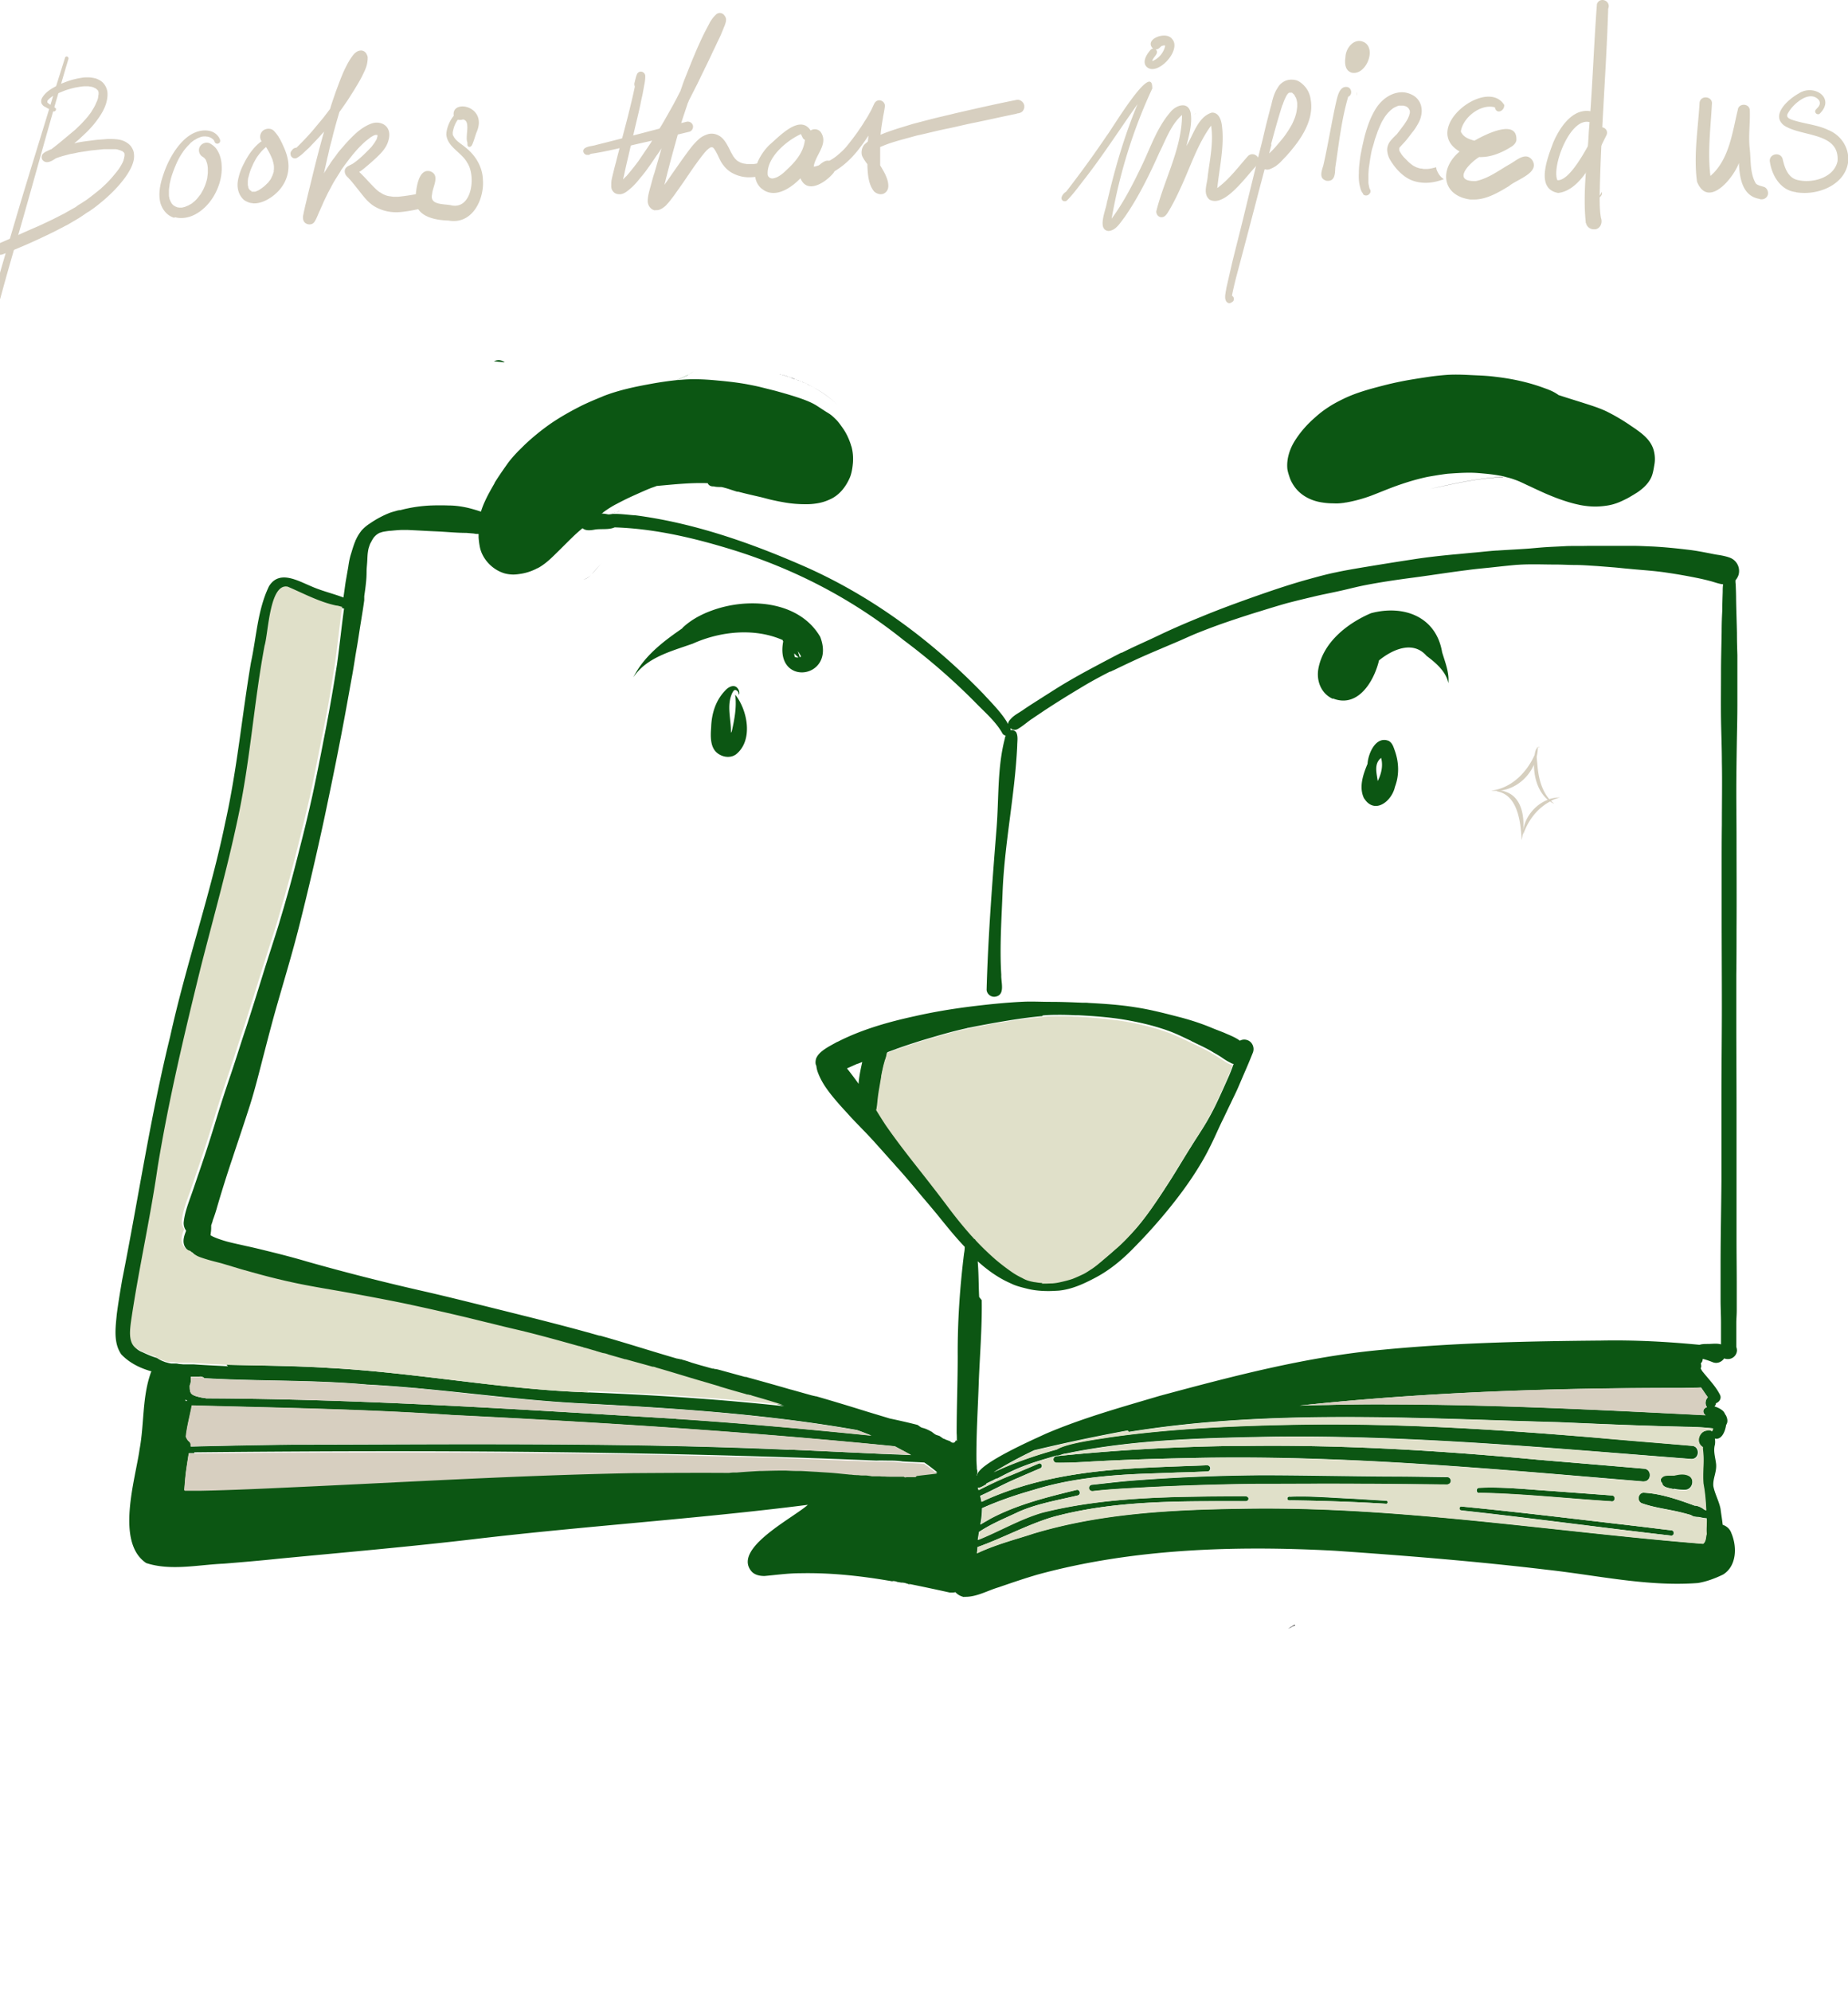
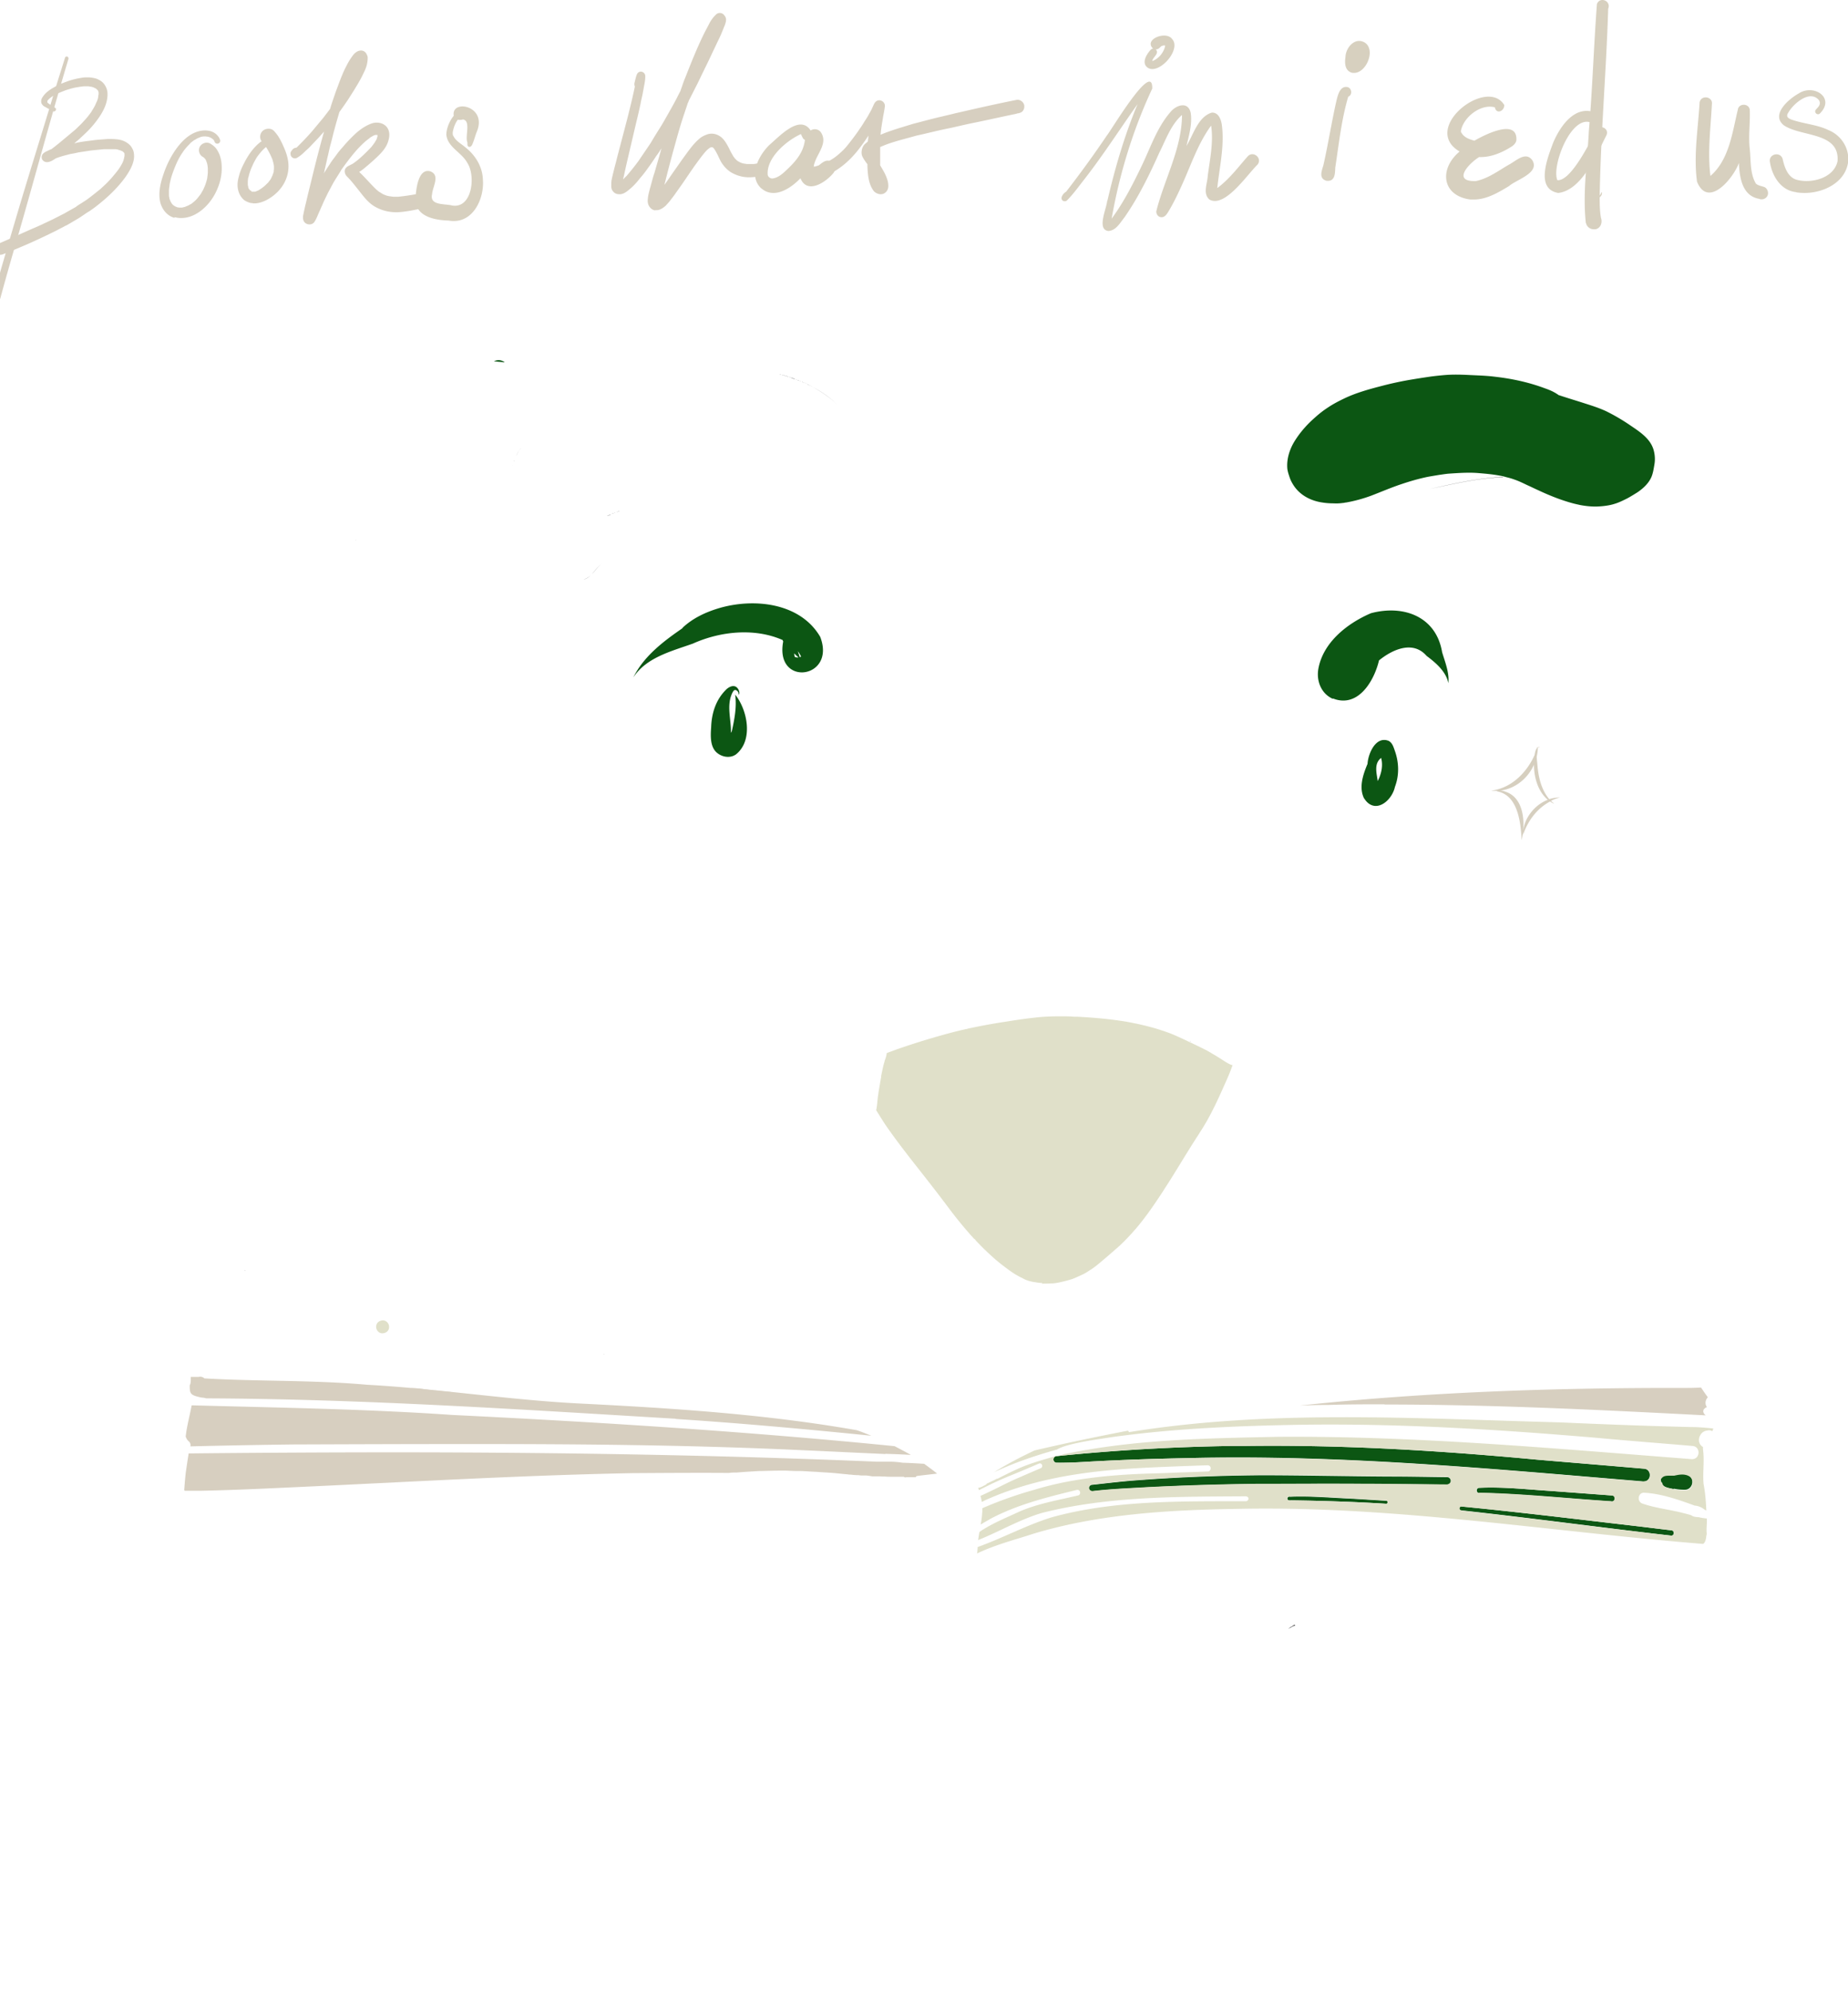
<svg xmlns="http://www.w3.org/2000/svg" width="272" height="293" fill="none">
  <g clip-path="url(#a)">
    <path fill="#085310" d="M73.947 53.281c-.407-.03-.845-.062-1.252-.125.22-.093.47-.156.72-.156.313 0 .626.125.876.313-.125 0-.22 0-.344-.032z" />
    <path fill="#000" d="M75.48 68.447s-.03.063-.03.125c0-.03 0-.062.03-.125zm.25-.657s0 .063-.03.126c0-.032 0-.063.03-.126zm.751-1.688a10.48 10.48 0 0 0-.5 1.032c.156-.344.312-.688.5-1.032zm12.828 9.85c.219-.094.438-.188.657-.25a5.76 5.76 0 0 1-.657.25zm.971-.407s-.126.032-.157.063a.24.24 0 0 0 .156-.063zm.343-.125s-.156.063-.25.094c.094 0 .156-.062.25-.094zm.626-.25a4.81 4.81 0 0 0-.595.25c.188-.093.407-.156.595-.25zm28.407-18.199c1.408.75 2.691 1.658 3.817 2.815-1.126-1.157-2.44-2.064-3.817-2.815zm-.125-.094s.094.063.125.063c-.031 0-.093-.063-.125-.063zm-.156-.062s.094.063.125.063c-.031 0-.094-.063-.125-.063zm-.25-.125s.156.094.25.125c-.094-.031-.156-.094-.25-.125zm-.187-.094a.24.24 0 0 1 .125.063.233.233 0 0 1-.125-.063zm-.19-.094.188.094c-.063 0-.125-.062-.188-.094zm-.031 0s-.094-.063-.156-.094c.062 0 .093.063.156.094zm-.219-.125s-.094-.031-.156-.063h-.031.031c.031 0 .094.032.156.063zm-.312-.125s-.094-.031-.157-.063c.063 0 .094.032.157.063.031 0 .062 0 .094.031 0 0-.063 0-.094-.031zm-.532-.219.188.094c-.063 0-.125-.063-.188-.094zm-.25-.093h-.062.062c.063 0 .126.062.188.093-.062 0-.125-.062-.188-.093zm-.281-.125s.094.03.156.062c-.062 0-.093-.031-.156-.063zm-.189-.063a5.448 5.448 0 0 0-.657-.22l.751.282c-.031 0-.062 0-.094-.031v-.031zm-.782-.282s.094 0 .125.032c-.031 0-.093 0-.125-.032zm-.531-.156s.282.094.438.125a2.282 2.282 0 0 0-.438-.125zm-.156-.062s.125.03.156.062a.239.239 0 0 1-.156-.063zm-.158-.032s.094 0 .156.032c-.031 0-.094 0-.156-.032zm-.313-.093s.219.062.313.093c-.094 0-.219-.062-.313-.093zm-.25-.063s.094 0 .157.031c-.063 0-.094 0-.157-.031zM235.133 72.95c-1.596-1.282-2.44-3.47-4.317-4.565-2.316-1.564-5.163-1.626-7.791-2.095 2.66.469 5.507.562 7.791 2.095 1.877 1.063 2.721 3.283 4.317 4.565zm-32.444-4.222c-1.377.5-3.066.97-4.724 1.001 1.658 0 3.347-.5 4.724-1zm-7.197.563s.094.032.125.063a.237.237 0 0 1-.125-.063zm-.187-.062.187.094c-.062 0-.125-.063-.187-.094zm-1.846-3.627c0 1.47.532 2.845 1.846 3.627-1.314-.782-1.815-2.158-1.846-3.627zm.971 7.254s.094.063.156.094c-.062 0-.094-.062-.156-.094zm-1.065-.688s.063.063.094.063c0 0-.062-.063-.094-.063z" />
-     <path fill="#000" d="M193.303 72.106s.062.063.094.063c0 0-.063-.063-.094-.063zm-.094-.094s.063.063.094.063c0 0-.063-.063-.094-.063zm-1.471-2.877a5.156 5.156 0 0 0 1.314 2.752c-.751-.75-1.157-1.72-1.314-2.752zm29.472 1.095h.219-.219c-3.598.093-7.29 1-10.763 1.72 3.473-.751 7.165-1.627 10.763-1.752v.032zm-26.686-8.756s-.063.094-.094.157c0-.063.062-.094.094-.157zm1.408-1.188s-.125.094-.157.125a.672.672 0 0 0 .157-.125zm.187-.126s-.125.063-.187.126c.062-.032.125-.094.187-.125zm.157-.093s-.094.062-.157.094c.063-.032.094-.063.157-.094zm.187-.125s-.094.062-.156.094c.062-.032.093-.063.156-.094zm.312-.219s-.062.031-.093.063c.031 0 .062-.032.093-.063zM87.087 84.52c-.344.375-.75.657-1.22.782a2.83 2.83 0 0 0 1.22-.782zm-4.505.094zm6.133-1.814c-.657.47-1.064 1.157-1.627 1.72.532-.563.97-1.25 1.627-1.72zm-36.322-3.377s0 .062-.032.094v.03a.24.24 0 0 1 .063-.124h-.031zM88.84 199.218s.062 0 .094.031c-.032 0-.063 0-.094-.031zM35.967 186.96s.094 0 .156.031c-.031 0-.094 0-.156-.031zm139.16-33.709s.094.031.125.063a.24.24 0 0 1-.125-.063zm14.922 86.179s.313-.219.47-.312c.031 0 .062.031.125.062-.031 0-.094.063-.125.063h-.063c-.281.156-.563.312-.876.469.157-.094.313-.219.469-.313v.031zM76.514 66.165s.156-.125.219-.188c-.063.063-.157.125-.22.188z" />
+     <path fill="#000" d="M193.303 72.106s.062.063.094.063c0 0-.063-.063-.094-.063zm-.094-.094s.063.063.094.063c0 0-.063-.063-.094-.063zm-1.471-2.877a5.156 5.156 0 0 0 1.314 2.752c-.751-.75-1.157-1.72-1.314-2.752zm29.472 1.095h.219-.219c-3.598.093-7.29 1-10.763 1.72 3.473-.751 7.165-1.627 10.763-1.752v.032zm-26.686-8.756s-.063.094-.094.157c0-.063.062-.094.094-.157zm1.408-1.188s-.125.094-.157.125a.672.672 0 0 0 .157-.125zm.187-.126s-.125.063-.187.126c.062-.032.125-.094.187-.125zm.157-.093s-.094.062-.157.094c.063-.032.094-.063.157-.094zm.187-.125s-.094.062-.156.094c.062-.032.093-.063.156-.094zm.312-.219s-.062.031-.093.063c.031 0 .062-.032.093-.063zM87.087 84.52c-.344.375-.75.657-1.22.782a2.83 2.83 0 0 0 1.22-.782zm-4.505.094zm6.133-1.814c-.657.47-1.064 1.157-1.627 1.72.532-.563.97-1.25 1.627-1.72zm-36.322-3.377s0 .062-.032.094v.03a.24.24 0 0 1 .063-.124h-.031zM88.84 199.218s.062 0 .094.031c-.032 0-.063 0-.094-.031M35.967 186.96s.094 0 .156.031c-.031 0-.094 0-.156-.031zm139.16-33.709s.094.031.125.063a.24.24 0 0 1-.125-.063zm14.922 86.179s.313-.219.47-.312c.031 0 .062.031.125.062-.031 0-.094.063-.125.063h-.063c-.281.156-.563.312-.876.469.157-.094.313-.219.469-.313v.031zM76.514 66.165s.156-.125.219-.188c-.063.063-.157.125-.22.188z" />
    <path fill="#0C5613" d="M232.472 74.295c-1.095-.219-2.158-.563-3.191-.938a36.169 36.169 0 0 1-2.816-1.188c-.563-.25-1.126-.532-1.689-.782-.594-.282-1.158-.563-1.783-.782a9.506 9.506 0 0 0-1.252-.375h-.313.313a7.52 7.52 0 0 0-.907-.219c-1.126-.219-2.284-.313-3.41-.406-1.345-.094-2.722 0-4.099.093-.5.032-1.001.125-1.501.188-.563.094-1.127.188-1.658.281-1.346.282-2.66.657-3.942 1.095-1.502.5-2.941 1.126-4.412 1.688-1.189.438-2.44.782-3.691 1.001-.157 0-.282.063-.438.063-.47.062-.908.093-1.346.062-.563 0-1.126-.031-1.689-.125-1.126-.156-2.284-.594-3.191-1.345a5.253 5.253 0 0 1-1.252-1.5 4.76 4.76 0 0 1-.407-.907c-.125-.376-.25-.75-.312-1.157-.157-1.47.344-3.002 1.126-4.222.813-1.282 1.815-2.408 2.972-3.408a14.719 14.719 0 0 1 1.909-1.47c.75-.5 1.533-.907 2.315-1.282 1.814-.875 3.785-1.407 5.725-1.907a49.284 49.284 0 0 1 3.723-.813 125.74 125.74 0 0 1 3.379-.532 46.03 46.03 0 0 1 2.065-.219c1.189-.094 2.409-.063 3.598 0 1.251.063 2.502.094 3.723.25 2.502.282 4.974.813 7.32 1.689.626.219 1.252.469 1.815.844a.953.953 0 0 1 .219.156c1.126.376 2.253.72 3.348 1.064 1.251.406 2.534.781 3.723 1.344a28.954 28.954 0 0 1 3.285 1.908c1.501 1.032 3.316 2.095 3.723 4.034a4.8 4.8 0 0 1 .031 2c-.094.564-.188 1.158-.407 1.69-.344.812-1.001 1.5-1.72 2.032-.313.25-.658.438-1.002.656-.375.22-.719.438-1.126.626-.501.25-1.032.5-1.564.657-.563.187-1.158.281-1.752.344-.344.03-.72.062-1.064.062-.813 0-1.627-.094-2.409-.25h.031z" />
-     <path fill="#0C5613" d="M141.931 235.021a2.278 2.278 0 0 1-1.314-.719c-.187.063-.406.063-.625.063h-.188a336.52 336.52 0 0 0-6.038-1.282c.031.031.094.062.156.125h-.031c-.094-.063-.188-.094-.282-.125 0 0-.125-.063-.187-.063a.444.444 0 0 1-.188-.062c-.188-.032-.344-.063-.532-.063h-.063l-.563-.094c-.094-.031-.219-.094-.313-.094-.156-.031-.281-.062-.438 0-4.474-.781-8.979-1.282-13.546-1.188-1.752 0-3.504.25-5.256.407-.72 0-1.502-.157-1.971-.751-2.66-3.346 6.194-7.786 8.353-9.725-16.206 2.064-32.506 3.096-48.712 5.003-9.761 1.157-19.554 2.002-29.315 2.94-2.66.281-5.287.5-7.947.719-3.754.156-7.79 1.094-11.419-.094-4.536-3.064-1.595-12.258-.97-16.729.689-3.659.376-7.536 1.596-11.101a1.91 1.91 0 0 1 .156-.375c-1.658-.469-3.222-1.22-4.442-2.502-1.19-1.72-.845-3.971-.657-5.941.219-1.689.5-3.346.782-5.003 2.378-11.945 4.16-24.015 7.07-35.835 2.347-10.663 5.945-20.92 8.135-31.614 1.72-7.724 2.44-15.635 3.754-23.421.813-3.721.97-7.755 2.66-11.226 1.501-2.439 4.223-.813 6.194 0 1.533.688 3.191 1.063 4.755 1.657.126-.781.22-1.594.344-2.376l.376-2.158c.094-.688.219-1.344.438-2.001.156-.532.313-1.032.5-1.532.032-.094.094-.188.126-.313 0 0 .031-.094.062-.125.22-.5.5-.938.845-1.376.344-.375.75-.72 1.189-1a14.477 14.477 0 0 1 2.91-1.564c.406-.156.844-.25 1.25-.375.063 0 .095 0 .157-.032h.125c.063 0 .094 0 .157-.03a21.14 21.14 0 0 1 4.442-.658c.845-.03 1.721-.03 2.566 0 .782 0 1.596.094 2.378.25.657.126 1.282.313 1.908.501.157.063.313.094.47.156.156-.5.344-1 .563-1.47.406-.906.907-1.782 1.407-2.657 0-.032.032-.063.063-.125v-.032c.626-1 1.283-1.938 1.97-2.908a17.48 17.48 0 0 1 1.409-1.626s.094-.125.156-.156l.47-.47.375-.374a34.202 34.202 0 0 1 3.88-3.159c1.47-1 3.034-1.876 4.598-2.658.97-.469 1.94-.875 2.941-1.282 0 0 .094-.03.125-.062 2.316-.907 4.724-1.407 7.165-1.845a49.965 49.965 0 0 1 3.692-.532c.531-.25 1.032-.469 1.595-.719.094-.062.219-.125.313-.188.219-.125.407-.28.626-.406-.219.125-.438.281-.626.407a1.128 1.128 0 0 0-.313.218c-.532.22-1.064.47-1.564.688l1.22-.093c1.596-.094 3.222 0 4.818.156 1.408.125 2.784.281 4.192.531.657.125 1.314.25 1.971.407l2.253.563c1.345.375 2.69.75 4.004 1.22.689.25 1.377.53 2.003.906.5.313 1.001.657 1.501.97.251.156.47.28.72.469.313.25.563.5.845.781.344.376.625.782.907 1.189.532.75.907 1.594 1.189 2.47 0 .062.031.125.062.188.219.781.282 1.626.219 2.439-.062.719-.187 1.532-.469 2.188-.626 1.408-1.595 2.627-3.035 3.221a6.905 6.905 0 0 1-1.783.532 9.63 9.63 0 0 1-1.658.125c-1.158 0-2.284-.094-3.41-.313-.563-.094-1.126-.219-1.69-.344-.531-.125-1.063-.281-1.595-.406-1.095-.25-2.19-.5-3.254-.782h-.156c-.532-.156-1.033-.344-1.565-.5-.25-.063-.531-.157-.782-.188-.344 0-.751 0-1.095-.094h-.125c-.313 0-.626-.156-.751-.469-2.534-.094-5.005.188-7.508.407-.25.094-.5.187-.782.281-.877.344-1.753.75-2.597 1.126-.907.406-1.783.844-2.66 1.313 0 0-.03 0-.062.031a14.38 14.38 0 0 0-1.72 1.095s-.063.031-.063.062c-.063.063-.126.094-.22.157.345 0 .658.062.97.125.188 0 .407-.031.595-.063 1.251-.062 2.753.188 3.347.188 8.667 1.126 17.051 4.065 25.029 7.567 9.949 4.41 18.772 10.976 26.312 18.793.594.688 2.753 2.783 3.566 4.378 0-.219.094-.406.219-.563.125-.156.25-.281.376-.406.469-.438 1.032-.719 1.533-1.063.938-.657 1.908-1.251 2.878-1.877.938-.594 1.908-1.219 2.878-1.813 1.658-1 3.348-1.939 5.068-2.846a212.75 212.75 0 0 1 3.692-1.939h.094c1.783-.906 3.629-1.688 5.444-2.564 2.033-.969 4.13-1.876 6.226-2.72 2.784-1.157 5.631-2.189 8.478-3.19 2.503-.875 5.037-1.72 7.571-2.407 1.252-.344 2.503-.688 3.755-.939 1.282-.281 2.596-.5 3.879-.719 2.472-.406 4.943-.813 7.446-1.188 1.971-.313 3.942-.532 5.913-.72 1.126-.093 2.253-.218 3.379-.312 1.032-.094 2.065-.219 3.097-.281h.094c1.345-.094 2.691-.157 4.067-.25 1.033-.063 2.096-.188 3.129-.25 1.001-.063 2.002-.094 3.003-.157 1.064-.031 2.096 0 3.16-.031h6.664c.939 0 1.877.062 2.816.094 1.814.093 3.629.281 5.443.5 1.002.125 1.971.313 2.941.5.47.094.908.188 1.377.25.563.094 1.189.22 1.721.438a2.095 2.095 0 0 1 1.188 2.44c-.093.312-.25.593-.469.843 0 .188 0 .376.031.563.032.75.063 1.501.063 2.283.031 1.689.094 3.377.125 4.91v.156c0 1.032.031 2.095.063 3.095v7.224c0 2.157-.063 4.315-.094 6.441-.031 2.127-.063 4.284-.063 6.411 0 2.282.032 4.565.032 6.848 0 4.503.031 8.974 0 13.477 0 2.22 0 4.44-.032 6.66v6.849c0 4.283.032 8.536.032 12.82v19.387c0 2.095.031 4.191.031 6.286v4.065c0 .625-.063 1.25-.063 1.782v3.565c.063.187.094.344.094.531a1.32 1.32 0 0 1-1.251 1.251h-.094a1.45 1.45 0 0 1-.532-.094c-.375.532-1.064.845-1.752.532a12.292 12.292 0 0 0-1.408-.469c0 .25-.094.5-.281.657.031.125.062.25.062.437a.527.527 0 0 1-.094.313c.125.188.219.407.344.532.876 1.094 1.909 2.126 2.535 3.408.219.532-.157 1.032-.626 1.188 0 .188-.094.344-.219.469.532.157 1.001.407 1.283.688.125.125.219.282.312.501.063.062.094.125.126.187.281.594.219 1.032 0 1.345-.157 1.126-.751 2.251-1.659 2.001.063.375.063.751-.031 1.063-.188.938.125 1.814.219 2.721.094 1.188-.5 2.095-.407 3.221.219 1.157.845 2.22 1.064 3.377.063.563.219 1.469.313 2.314.563.187 1.064.594 1.283 1.25.844 2.002.782 4.816-1.22 6.067-1.158.563-2.409 1.032-3.692 1.251-7.415.562-14.767-1.126-22.119-1.939-10.45-1.251-20.93-2.095-31.411-2.814-14.579-.782-29.659-.313-43.644 3.502-1.94.563-3.848 1.219-5.756 1.876-1.596.469-3.192 1.407-4.881 1.407h-.469l.281.031zm41.298-14.822c.25 0 .531.032.531.376 0 .187-.187.344-.375.344-9.542 0-19.241-.188-28.501 2.345-3.786 1.157-7.321 3.096-11.013 4.409 0 .281-.063.625-.094.907 2.816-1.345 6.382-2.252 8.197-2.877 9.824-3.002 20.179-3.534 30.379-3.69 22.838-.469 45.646 3.315 68.296 5.16.376-.251.376-.751.47-1.157 0-.094.031-.219.062-.313-.094-.751.063-1.626 0-2.251v-.032h-.125c-.344-.031-.719-.125-1.064-.187-.406 0-.844-.063-1.095-.282-.375-.094-.782-.219-1.157-.312-2.002-.532-4.099-.72-6.038-1.408-.814-.25-.657-1.532.187-1.563 2.597.125 5.131 1.032 7.54 1.907h.032c.406 0 .907.251 1.22.469l.062.063c.125.062.251.125.344.188-.062-1.314-.156-2.596-.406-3.909-.157-1.72.187-3.44-.094-5.128v-.313c-1.126-.688-.469-2.314.563-2.408a.822.822 0 0 1 .813.094c.032-.125.094-.281.157-.438a39.56 39.56 0 0 0-3.348-.219c-6.445-.125-12.889-.406-19.334-.688-21.056-.563-42.549-1.938-63.323 1.439-.062-.063-.094-.157-.125-.219a261.91 261.91 0 0 0-13.766 2.908 61.742 61.742 0 0 0-6.007 3.252c2.973-1.407 6.101-2.47 9.292-3.377 1.471-.97 6.727-1.595 7.728-1.783 9.448-1.344 19.084-1.719 28.595-1.876h.031c14.392-.187 28.815.751 43.144 1.939 4.661.407 9.323.782 13.984 1.188 1.252.094 1.189 2.002-.094 1.939-20.273-1.563-40.64-3.471-60.976-3.283-10.386.187-20.899.375-31.098 2.501-.375 0-.938.344-1.314.282-1.908.563-3.91 1.125-5.725 1.907-1.032.438-2.002.938-3.003 1.47h-.126c-.187.094-.375.187-.531.281-.126.063-.219.094-.345.157l-.375.187c-.063.031-.156.063-.219.125a.243.243 0 0 0-.063.125c-.344.188-.844.532-1.22.501.032.125.094.25.125.344 1.533-.782 3.098-1.533 4.662-2.158 1.408-.563 2.784-1.188 4.161-1.751.188-.094.407.031.469.219.063.187-.031.375-.219.469-1.095.469-2.19.938-3.253 1.407-1.909.782-3.723 1.814-5.601 2.658.094.281.157.563.188.875.157-.062.313-.125.407-.187 6.883-3.127 14.329-4.253 21.775-4.722 3.66-.219 7.321-.313 11.012-.469.251 0 .47.156.501.407 0 .25-.156.5-.407.5-1.501.062-2.972.125-4.442.156-1.721.063-3.473.125-5.163.188-5.412.219-10.856.75-16.018 2.376-2.565.72-5.131 1.595-7.571 2.69 0 .813-.094 1.626-.25 2.407.532-.344 1.157-.656 1.376-.813 3.942-2.126 8.416-3.22 12.765-4.284.532-.125.719.688.188.813-2.879.688-5.882 1.189-8.635 2.377-1.94.938-3.942 1.72-5.757 2.908-.031 0-.094.063-.125.063-.063.406-.125.813-.188 1.188 3.191-1.282 6.132-3.033 9.417-4.003 9.636-2.408 19.648-2.345 29.503-2.439h.313l.094.031zm-154.646-6.347H27.8c-.157 1-.313 2.001-.438 2.908a67.603 67.603 0 0 0-.22 2.501c.752.032 1.502 0 2.253 0 4.693-.093 9.323-.312 13.985-.531 16.55-.782 33.07-1.751 49.65-2.064a704.86 704.86 0 0 1 14.173-.031c.282 0 .563-.032.845-.063h.375c1.095-.094 2.159-.156 3.254-.219h.344c1.064-.031 2.127-.094 3.191-.062h.407c.594 0 1.22.062 1.814.062h.47c.782 0 1.564.063 2.346.125.782.063 1.564.094 2.315.157.751.062 1.533.156 2.284.219.125 0 .282 0 .407.031.219 0 .438.031.657.062h.031c.188 0 .376 0 .532.032.188 0 .344 0 .532.031h.469c.282 0 .595.031.908.062.25 0 .469.001.719.032h.438c.219 0 .469 0 .72.031.344 0 .688 0 1.032.031h1.752c.094.094.25.094.376.032h1.376a.457.457 0 0 1 .282-.188c.938-.125 1.908-.219 2.878-.344-.626-.5-1.251-1.001-1.908-1.438-1.064-.063-2.097-.094-3.16-.157a13.024 13.024 0 0 0-1.909-.125c-.657 0-1.314-.031-1.971 0-23.746-1-47.554-1.376-71.331-1.376-9.699 0-19.398.063-29.065.157l-.031.125zm115.914-22.515c.062 4.034-.282 8.099-.438 12.133-.125 3.784-.376 7.567-.344 11.351 0 .438.062.907.062 1.376.125.313.094.625-.031.938h.062c.094-1.782 9.073-5.629 10.012-6.098 5.444-2.345 11.2-3.94 16.894-5.628 10.794-2.908 21.713-5.785 32.85-6.786 10.637-1.032 21.431-1.25 32.1-1.344 4.849-.094 9.667.156 14.485.625.375-.125.813-.125 1.22-.125.594 0 1.345-.125 1.94.063v-3.252c0-1.064-.063-2.158-.063-3.221v-5.316c0-4.096.094-8.162.125-12.258v-12.414c0-4.409.063-8.818.063-13.227 0-4.472-.031-8.912-.031-13.384v-6.785c0-2.22 0-4.44.031-6.661 0-3.127.062-6.254 0-9.224 0-2.095-.094-4.19-.125-6.285-.032-2.283 0-4.566 0-6.849 0-2 .062-3.97.094-5.972a53.7 53.7 0 0 1 .093-3.158c0-.907.032-1.814.063-2.72 0-.376 0-.751.063-1.126-.626-.063-1.252-.313-1.846-.47a31.99 31.99 0 0 0-1.846-.437 79.747 79.747 0 0 0-4.63-.813c-1.846-.282-3.692-.376-5.538-.563-.782-.063-1.533-.156-2.315-.219s-1.596-.125-2.378-.188c-1.095-.062-2.159-.156-3.254-.156-.907 0-1.845-.063-2.753-.063-1.877 0-3.723-.093-5.6.032h-.094c-1.126.094-2.252.219-3.41.344-1.345.156-2.659.25-3.973.438-2.534.312-5.069.719-7.634 1.063-2.628.344-5.256.719-7.884 1.25-1.189.25-2.346.563-3.535.814-1.252.28-2.472.5-3.723.813a158.5 158.5 0 0 0-3.692.906c-1.345.376-2.659.782-3.973 1.189-1.346.406-2.691.844-4.005 1.282-.469.156-.907.312-1.376.469a91.446 91.446 0 0 0-3.755 1.407c-1.032.406-2.002.875-3.035 1.313-1.971.844-3.942 1.657-5.881 2.533-1.22.563-2.409 1.126-3.629 1.72 0 0-.063 0-.094.031-.125.063-.219.125-.344.156h-.063c-1.533.782-3.035 1.595-4.505 2.502a138.946 138.946 0 0 0-5.1 3.19c-.594.406-1.22.813-1.846 1.25 0 0-.031 0-.062.032-.595.406-1.158.906-1.752 1.282 0 0-.063.031-.094.062-.063.031-.094.063-.156.094a1.041 1.041 0 0 1-.501.156.991.991 0 0 1-.626-.25c0 .094.032.219.032.313.25-.094.563 0 .813.281.313.594.156 1.345.156 2.002-.344 7.317-1.877 14.321-2.158 21.607-.157 4.034-.438 8.099-.188 12.101-.063 1.095.657 3.002-.939 3.221-.594.063-1.188-.406-1.22-1.032.219-7.973.845-15.916 1.471-23.859.344-4.377.094-8.849 1.22-13.133 0-.125.062-.281.125-.406a.708.708 0 0 1-.532-.407c-1.001-1.751-2.69-3.158-4.036-4.565a92.804 92.804 0 0 0-10.449-9.069c-7.509-6.034-15.987-10.444-25.154-13.29-5.663-1.75-11.482-3.126-17.395-3.314-.876.407-2.096.157-3.003.344-.563.094-1.252.188-1.721-.219-.532.438-1.032.876-1.533 1.376-.782.75-1.533 1.532-2.315 2.283-.751.75-1.533 1.5-2.472 2.064-.094.062-.188.094-.281.156h-.032a7.748 7.748 0 0 1-2.346.813c-.407.063-.814.125-1.22.125a5.2 5.2 0 0 1-1.22-.156c-1.784-.5-3.317-2.064-3.692-3.878a11.415 11.415 0 0 1-.188-1.438v-.5c-.219 0-.438 0-.688-.063l-1.126-.094c-1.44 0-2.91-.156-4.35-.219-1.47-.062-2.909-.156-4.38-.219h-.5c-.625 0-1.251.063-1.877.126h-.094c-.344.03-.72.093-1.063.156-.157.031-.282.094-.407.125-.063 0-.157.063-.22.094-.093.062-.156.094-.25.156-.062.063-.125.094-.187.156l-.22.22a4.072 4.072 0 0 0-.312.469c-.094.187-.188.343-.282.531-.093.219-.156.438-.219.625-.062.22-.093.438-.125.657-.062.438-.062.876-.094 1.345-.03.5-.093 1-.093 1.5 0 .563-.032 1.095-.094 1.658-.063.657-.157 1.282-.25 1.939v.594c-.157 1.157-.345 2.283-.532 3.44-.22 1.344-.407 2.72-.657 4.065-.22 1.313-.407 2.626-.657 3.94-.25 1.375-.501 2.783-.751 4.158-1.002 5.535-2.128 11.039-3.285 16.511a465.21 465.21 0 0 1-3.692 15.822c-1.001 3.972-2.19 7.88-3.316 11.82-.689 2.408-1.314 4.847-1.94 7.255-.626 2.408-1.22 4.847-1.971 7.223-.845 2.658-1.752 5.316-2.628 7.974a185.201 185.201 0 0 0-2.221 7.067 21.3 21.3 0 0 1-.657 2.001c0 .063 0 .125-.032.157l-.187.563c0 .375 0 .75-.063 1.094 0 .125-.031.25-.031.375.156.063.281.157.438.219.626.281 1.314.5 1.97.688.94.25 1.878.438 2.817.657 1.032.219 2.064.469 3.066.719 2.064.5 4.098 1.032 6.1 1.626a336.923 336.923 0 0 0 16.3 4.159c2.785.625 5.569 1.313 8.354 2.001 2.909.719 5.787 1.438 8.666 2.158 3.19.813 6.35 1.626 9.51 2.533h.126c3.785 1.063 7.54 2.282 11.325 3.377h.063c.031 0 .062 0 .094.031h.093a.24.24 0 0 1 .157.062h.125c.063 0 .156.032.219.063.188.063.375.094.532.156.125.032.25.063.375.125.063 0 .125.032.188.063.063 0 .125.031.188.063l.938.281c.626.188 1.252.344 1.877.532h-.031c.063 0 .094 0 .157.031.062 0 .125.031.187.062h.157c.062 0 .156.032.219.063h.094c.031 0 .093 0 .125.031h.094l.375.094 3.754 1.032h.094c.125 0 .25.062.376.094 2.033.563 4.067 1.125 6.1 1.719.063 0 .157.063.251.063l3.003.844c.094 0 .188.063.25.063.094 0 .188.031.251.062h.125c2.503.72 4.974 1.47 7.477 2.252 1.126.344 2.284.688 3.41 1.032 1.346.281 2.722.594 4.067.938.063.031.126.094.188.125.125.094.25.188.376.25.156.063.344.094.5.156.094.032.188.063.25.094.219.094.47.219.689.344.062 0 .094.063.156.094.157.125.313.25.469.344.157.094.345.125.501.188 0 0 .063 0 .094.031.062.031.125.094.188.125.031 0 .062.031.093.062.126.094.251.188.407.251h.063c.031 0 .062.031.094.062.031 0 .093.063.156.063.156.062.344.125.501.187h.031c.062.063.156.125.25.188a.59.59 0 0 0 .219.062c.094 0 .219-.031.282-.125a.626.626 0 0 0 .125-.25c.062.032.094.094.156.125 0-.406 0-.813-.031-1.157 0-3.783.156-7.536.156-11.319-.031-5.066.313-10.132.939-15.166.063-.313.094-.626.094-.938-1.314-1.376-2.503-2.846-3.692-4.315-1.032-1.283-2.127-2.533-3.191-3.815a134.93 134.93 0 0 0-2.753-3.221 29.887 29.887 0 0 1-.97-1.095l-.063-.062-.031-.031-.031-.032c-.501-.563-1.033-1.157-1.533-1.72-.876-.969-1.752-1.97-2.691-2.908-.5-.531-1.001-1.032-1.502-1.563-.469-.5-.907-1.001-1.376-1.501-.876-.969-1.752-1.97-2.503-3.033-.532-.751-1.001-1.595-1.314-2.471a4.114 4.114 0 0 1-.188-.844c0-.062-.031-.094-.062-.156-.094-.282-.063-.563 0-.844v-.032c.25-.688.813-1.125 1.408-1.532.531-.344 1.126-.657 1.689-.969 0 0 .031 0 .063-.032 0 0 .062 0 .093-.031 3.567-1.814 7.478-2.908 11.357-3.752 2.628-.594 5.256-1.032 7.916-1.376 2.534-.313 5.099-.594 7.633-.719 1.471-.094 2.941 0 4.412 0 1.533 0 3.097.062 4.63.125h.25c.219 0 .469 0 .688.031 2.347.125 4.662.281 6.977.657 2.253.344 4.474.938 6.664 1.501 1.627.437 3.223.969 4.756 1.626.625.25 1.251.469 1.877.75.657.282 1.345.563 1.908.97 0 0 .063.031.063.062a1.351 1.351 0 0 1 1.001-.125c.782.188 1.22 1.063.938 1.845a87.827 87.827 0 0 1-1.282 3.064l-.845 1.97c-.344.813-.751 1.595-1.126 2.408-.438.876-.845 1.782-1.283 2.658-.626 1.282-1.158 2.564-1.815 3.846-.563 1.157-1.22 2.283-1.908 3.377-1.314 2.095-2.816 4.097-4.38 6.004a79.39 79.39 0 0 1-4.849 5.379c-1.69 1.751-3.598 3.345-5.757 4.471-1.658.876-3.41 1.689-5.319 1.876-.531.032-1.032.063-1.533.063-1.095 0-2.19-.094-3.253-.375-.751-.188-1.533-.376-2.222-.72a15.463 15.463 0 0 1-2.127-1.125c-1.001-.626-1.94-1.376-2.816-2.158.157 1.751.125 3.534.219 5.253l.376.469zm-28.408 21.983 14.267.657c1.251.062 2.502.094 3.754.156-.031 0-.063-.031-.094-.062-.751-.407-1.533-.813-2.284-1.22-21.681-2.158-43.393-3.533-65.137-4.597-12.67-.875-25.373-1.063-38.043-1.407h-.282c-.313 1.533-.751 3.096-.876 4.597.094.25.219.5.438.688.281.188.344.469.25.75 5.037-.125 10.074-.219 15.08-.281 8.729 0 17.457-.063 26.186-.063 15.58 0 31.192.125 46.772.813l-.031-.031zm-88.007-10.413c0 .282 0 .688-.156.97 0 1.188.094 1.438 1.69 1.782.218.063.5.063.719.125 23.089.094 46.115 1.626 69.141 3.002 9.605.625 19.179 1.501 28.783 2.47a43.188 43.188 0 0 0-2.127-.813c-13.516-2.376-27.281-3.252-40.953-3.94-10.418-.563-20.743-2.22-31.16-2.751-7.947-.72-15.957-.469-23.934-.939-.22-.218-.501-.281-.814-.218h-1.189v.312zm222.974 5.379c-.281-.219-.438-.501-.281-.876.125-.156.281-.281.469-.344-.344-.406-.25-1.063.125-1.438-.344-.469-.657-.97-1.001-1.439-.939.032-1.877.032-2.753.063-18.772 0-37.637.594-56.346 2.595 1.439-.031 2.878-.062 4.286-.094a364.06 364.06 0 0 1 8.228-.093c15.768 0 31.536.813 47.242 1.594l.031.032zm-217.718-7.443c5.037.126 10.105.157 15.174.47 12.796.687 25.373 3.158 38.168 3.596 9.605.375 19.21 1 28.752 2.032-1.439-.438-2.878-.844-4.286-1.282-.156-.031-.282-.094-.438-.125h-.094l-.281-.094h-.094c-.125-.031-.282-.062-.407-.125-1.251-.375-2.534-.719-3.786-1.094.032 0 .094 0 .126.031-.595-.156-1.189-.344-1.784-.532-2.534-.719-5.068-1.532-7.602-2.251-.125-.031-.282-.094-.407-.125h-.094c-1.314-.375-2.628-.719-3.942-1.095h-.062c-.845-.219-1.659-.469-2.503-.719-.063 0-.125-.031-.188-.062 0 0-.125-.032-.188-.063h-.03a.584.584 0 0 1-.22-.062h-.094c-.344-.094-.72-.219-1.064-.313a.436.436 0 0 1-.187-.063c-.47-.125-.939-.281-1.408-.406-.094 0-.188-.063-.282-.094-.062 0-.094-.031-.156-.031-.125-.032-.282-.094-.407-.125h-.062c-2.785-.782-5.6-1.533-8.416-2.252-1.47-.375-2.941-.719-4.411-1.063-1.471-.344-2.91-.719-4.38-1.063a397.627 397.627 0 0 0-8.354-1.876c-2.69-.563-5.412-1.063-8.134-1.564-2.597-.469-5.194-.875-7.759-1.407-2.566-.532-5.068-1.188-7.602-1.907-.032 0-.094 0-.157-.032-1.158-.344-2.284-.688-3.441-1.032-1.002-.281-2.003-.5-2.973-.844-.563-.187-1.157-.531-1.564-.969-.625-.157-1.126-.657-1.251-1.282-.125-.626.094-1.251.313-1.814 0 0 0-.062.03-.094a1.865 1.865 0 0 1-.343-1.344c.125-1.126.5-2.221.876-3.284.407-1.125.782-2.22 1.157-3.346a216.441 216.441 0 0 0 2.503-7.629 207.063 207.063 0 0 1 2.41-7.474c.75-2.22 1.438-4.471 2.19-6.692.844-2.595 1.657-5.19 2.47-7.817.783-2.533 1.628-5.066 2.41-7.599.344-1.188.72-2.376 1.032-3.533.751-2.564 1.408-5.16 2.065-7.755a228.697 228.697 0 0 0 1.846-7.692 383.567 383.567 0 0 0 1.658-8.224 247.93 247.93 0 0 0 1.564-8.631l.376-2.345c.375-2.72.657-5.472 1.032-8.193-.313-.062-.594-.156-.845-.187-2.534-.532-4.817-1.783-7.164-2.783-2.722-.563-2.878 6.848-3.41 8.693-1.596 8.536-2.159 17.229-4.005 25.735-1.533 7.223-3.504 14.353-5.35 21.451-2.409 9.787-4.755 19.606-6.382 29.55-1.095 7.598-2.847 15.259-3.942 22.827-.188 1.563-.407 3.471 1.377 4.127.72.344 1.439.657 2.19.876.313.219.657.406 1.032.531.125.063.25.094.376.126.219.062.438.125.688.156h.656c.157 0 .314.031.439.062.219.032.438.032.657.063h1.564c1.69.125 3.38.188 5.037.281l-.219-.219zm-6.038 5.316h.281a1.685 1.685 0 0 1-.281-.219v.219zm126.113-56.629c-1.752.156-3.504.406-5.225.688a159.4 159.4 0 0 0-5.631 1.032.59.59 0 0 0-.25.062c-1.721.375-3.41.844-5.1 1.345a90.103 90.103 0 0 0-5.162 1.657.509.509 0 0 0-.156.063c-.438.156-.845.312-1.283.469a6.29 6.29 0 0 1-.282 1.094c0 .031 0 .063-.031.094v.031a16.307 16.307 0 0 0-.501 2.126v.126c-.093.562-.187 1.094-.281 1.657a19.43 19.43 0 0 0-.219 1.438c-.063.532-.094 1.063-.188 1.595 0 .094-.031.156-.062.219.5.813 1.001 1.626 1.533 2.408 1.376 1.97 2.847 3.877 4.317 5.753 1.596 2.064 3.222 4.097 4.787 6.192a65.133 65.133 0 0 0 3.441 4.221l.063.063c.094.125.219.219.313.344a.282.282 0 0 1 .187.187c.908.97 1.877 1.908 2.879 2.783l.031.032a27.8 27.8 0 0 0 2.628 2.001c.438.281.876.531 1.345.75.282.125.563.282.845.376.313.093.626.156.907.218h.063c.375.063.751.126 1.126.126h1.564c.407-.032.782-.126 1.189-.188a16.098 16.098 0 0 0 1.752-.469 15.245 15.245 0 0 0 1.627-.719c.407-.219.813-.469 1.22-.751.657-.438 1.252-.969 1.846-1.469.563-.47 1.126-.939 1.658-1.439.063-.031.094-.094.157-.125.969-.876 1.877-1.845 2.753-2.814 1.533-1.783 2.847-3.753 4.129-5.691.032-.063.063-.094.094-.157 1.314-1.97 2.503-4.034 3.786-6.066.751-1.22 1.564-2.408 2.284-3.627a36.7 36.7 0 0 0 1.627-3.096c.532-1.126 1.032-2.251 1.533-3.377a24.82 24.82 0 0 0 .844-2.127.761.761 0 0 1-.375-.125 9.18 9.18 0 0 1-1.314-.781c-.407-.282-.845-.532-1.283-.782-1.001-.625-2.096-1.095-3.16-1.626-.031 0-.062 0-.093-.063l-.126-.062c-.625-.282-1.251-.594-1.877-.876a20.664 20.664 0 0 0-2.315-.875c-1.627-.532-3.285-.907-4.974-1.22-2.409-.438-4.881-.625-7.321-.75h.094-.564a44.488 44.488 0 0 0-2.096-.063c-.876 0-1.783 0-2.69.094l-.063.094zm-27.187 7.004c-.532.219-1.033.469-1.565.688a61.633 61.633 0 0 1 1.721 2.283v-.219c.094-1.001.313-2.033.532-3.002-.25.094-.469.188-.72.281l.032-.031z" />
    <path fill="#0C5613" d="M100.416 92.431c1.533-1.47 3.504-2.376 5.538-2.97 5.162-1.47 11.857-.72 14.767 4.252 2.409 6.223-6.727 7.443-5.444.688-.031-.062-.062-.156-.094-.218-4.129-1.814-9.166-1.283-13.202.531-3.16 1.126-6.852 2.033-8.76 4.972 1.533-3.127 4.474-5.347 7.258-7.255h-.063zm16.551 4.222c.156.094.344.125.563.094a5.768 5.768 0 0 1-.626-.594c0 .156.031.343.063.5zm.751.062.187-.094a3.963 3.963 0 0 0-.469-.781c.094.313.188.594.282.875zm78.464 6.129c-1.721-.751-2.472-2.658-2.128-4.472.72-3.877 4.286-6.66 7.728-8.13 4.787-1.282 9.605.47 10.481 5.754.438 1.438 1.095 3.096.907 4.534-.313-1.689-1.846-3.002-3.191-4.003-2.003-2.314-5.006-.969-7.008.657-.626 2.627-2.441 5.91-5.256 5.91-.47 0-1.001-.094-1.533-.313v.063zm4.598 14.666c-.813-1.626-.156-3.534.501-5.097.094-1.532 1.22-4.159 3.128-3.377.532.312.689.875.876 1.407.626 1.72.689 3.627.032 5.347-.313 1.438-1.565 2.814-2.816 2.814-.595 0-1.22-.312-1.721-1.125v.031zm2.002-2.564c.532-1.063.814-2.252.501-3.409-1.095.845-.657 2.252-.501 3.409zm-97.078-4.034c-1.22-.813-1.127-2.596-1.033-3.878.063-2.001.657-3.971 2.096-5.441.438-.5 1.314-.969 1.815-.281.188.219.344.719.156.938 0-.188-.062-.406-.187-.532-.407-.375-.595-.093-.782.282-.876 1.876-.126 3.877-.188 5.847 0-.031.031-.062.062-.093.063-.126.094-.251.094-.251.376-1.719.72-3.502.47-5.284 1.814 2.251 2.721 6.754.093 8.818-.375.25-.75.344-1.157.344-.501 0-.97-.157-1.408-.438l-.031-.031zM241.89 218.01c-22.181-1.844-44.457-3.971-66.732-3.439-5.006.094-9.918.25-14.892.531-1.565.094-3.129.188-4.693.157-.25 0-.469-.125-.532-.375-.063-.282.188-.595.469-.595a299.579 299.579 0 0 1 25.905-1.501h1.971c14.391-.187 28.72.688 43.018 2.033 5.193.438 10.387.876 15.549 1.313 1.189.063 1.157 1.876-.031 1.876h-.063.031zm4.473 1.126c-.438-.094-.876-.156-1.283-.344-.281-.125-.406-.312-.406-.531-.188-.157-.282-.376-.188-.719.282-.501.876-.47 1.408-.47h.5c.783-.187 1.659-.281 2.316.157.75.625.312 1.97-.657 2.001h-.282c-.469 0-.939-.062-1.439-.156l.031.062zm-86.067-.062c-.063-.281.156-.563.438-.563 2.284-.25 4.568-.531 6.883-.688 5.819-.438 11.732-.656 17.52-.719 6.476 0 12.921.156 19.397.188 2.816 0 5.663.062 8.479.093.312 0 .531.282.531.563 0 .313-.281.532-.594.532l-10.043-.094c-5.944-.062-11.857-.031-17.739 0-5.506.063-10.919.219-16.425.5-2.628.157-5.256.251-7.884.563h-.094c-.219 0-.438-.125-.469-.375zm76.901 1.876c-6.445-.406-12.89-1.094-19.335-1.251-.313.094-.501-.125-.501-.375 0-.187.125-.375.407-.375 3.567-.156 7.071.25 10.637.469l8.885.657c.532 0 .501.875 0 .875h-.093zm8.759 5.034c-10.324-1.188-20.586-2.595-30.91-3.721-.376 0-.344-.594.031-.563 8.416.813 16.8 1.845 25.185 2.815 1.909.219 3.817.469 5.725.688.501.031.47.781 0 .781h-.031zm-41.953-4.69c-4.63-.281-9.292-.438-13.922-.5-.219 0-.563.062-.595-.25 0-.219.219-.344.407-.282 2.972-.125 5.976.157 8.948.282 1.721.094 3.473.219 5.193.312.282 0 .282.469 0 .469l-.031-.031z" />
    <path fill="#D6CFBF" d="M220.429 116.447s-.031.125-.063.062c0-.031 0-.094.032-.125.469-.125 1.001.031 1.439.219 2.096.844 2.565 3.502 2.346 5.66.25-2.002 1.752-3.846 3.629-4.566-1.439-1.219-2.033-3.283-2.033-5.159-.97 2.189-3.129 3.846-5.632 3.846-.219 0-.438 0-.657-.031 3.066-.375 5.288-2.783 6.383-5.254.062-.406.156-.813.375-1.031 0-.094.063-.157.063-.251v.188a.483.483 0 0 1 .375-.063c.063 0-.282 0-.344.157 0 .406-.063.813-.157 1.219 0 .407.063.813.094 1.157.125 1.783.563 3.753 1.752 5.129a5.266 5.266 0 0 1 1.565-.251c-.47.125-.908.282-1.314.501.156.156.312.281.469.438a3.725 3.725 0 0 1-.595-.344c-1.908 1-3.316 2.876-3.973 4.909v-.469c-.062.438-.125.844-.219 1.251-.125-2.564-.532-6.536-3.504-7.161l-.031-.031z" />
    <path fill="#E0E0C9" d="M153.413 188.805c-.376 0-.751-.063-1.127-.125h-.062c-.313-.063-.626-.126-.907-.219a4.054 4.054 0 0 1-.845-.376 11.287 11.287 0 0 1-1.345-.75 32.047 32.047 0 0 1-2.628-2.001l-.032-.032a40.004 40.004 0 0 1-2.878-2.783.282.282 0 0 0-.188-.187c-.125-.125-.219-.25-.313-.344 0 0 0-.031-.062-.063a63.301 63.301 0 0 1-3.442-4.221c-1.564-2.095-3.159-4.128-4.786-6.192-1.502-1.907-2.941-3.783-4.318-5.753-.532-.782-1.032-1.595-1.533-2.408a.568.568 0 0 0 .063-.219c.094-.531.125-1.063.188-1.595.062-.469.125-.938.219-1.438.093-.563.187-1.094.281-1.657v-.125c.157-.72.282-1.439.501-2.127v-.031c0-.031 0-.063.031-.094.125-.344.25-.719.282-1.094.438-.157.844-.313 1.282-.469.032 0 .094-.032.157-.063 1.72-.594 3.441-1.157 5.162-1.657 1.689-.5 3.379-.97 5.099-1.345.094 0 .157-.031.251-.062a88.168 88.168 0 0 1 5.631-1.032c1.752-.282 3.473-.532 5.225-.688a38.368 38.368 0 0 1 2.69-.094c.689 0 1.408 0 2.097.063h.563-.094c2.44.125 4.912.344 7.321.75 1.689.313 3.347.688 4.974 1.22.782.25 1.565.531 2.315.875.626.282 1.252.563 1.878.876l.125.062c.031 0 .062.031.094.031 1.063.532 2.158 1.001 3.159 1.627.438.25.845.5 1.283.781.438.282.845.563 1.314.782.125.063.25.094.376.125a25.273 25.273 0 0 1-.845 2.126c-.501 1.126-1.001 2.252-1.533 3.378-.501 1.031-1.033 2.095-1.627 3.095-.72 1.22-1.533 2.408-2.284 3.628-1.251 2.001-2.471 4.065-3.785 6.066-.032.062-.063.094-.094.156-1.283 1.97-2.597 3.909-4.13 5.691-.876 1.001-1.752 1.939-2.753 2.815-.063.031-.094.093-.157.125-.531.469-1.095.969-1.658 1.438-.594.5-1.189 1.032-1.846 1.47-.406.25-.782.531-1.22.75-.532.25-1.064.501-1.627.719-.563.188-1.189.344-1.752.47a7.303 7.303 0 0 1-1.189.187c-.344 0-.657.031-1.001.031h-.594l.094-.093zm-9.542 38.868c3.692-1.314 7.227-3.252 11.013-4.409 9.26-2.533 18.99-2.314 28.501-2.345.188 0 .344-.157.376-.344 0-.313-.251-.376-.532-.376h-.313c-9.855.063-19.898 0-29.534 2.439-3.285.97-6.226 2.721-9.417 4.003.063-.407.125-.813.188-1.188.031 0 .094-.063.125-.094 1.783-1.188 3.817-2.001 5.756-2.908 2.722-1.188 5.726-1.689 8.635-2.377.532-.125.344-.938-.187-.813-4.349 1.063-8.792 2.158-12.765 4.284-.219.157-.845.469-1.377.813.157-.813.251-1.626.251-2.408a58.805 58.805 0 0 1 7.571-2.689c5.193-1.594 10.606-2.157 16.018-2.376 1.69-.063 3.442-.094 5.162-.188 1.471-.031 2.973-.094 4.443-.156.25 0 .438-.25.407-.501 0-.25-.251-.437-.501-.406-3.66.125-7.321.25-11.012.469-7.478.469-14.893 1.595-21.775 4.722a1.677 1.677 0 0 1-.407.187 4.87 4.87 0 0 0-.188-.875c1.877-.813 3.692-1.845 5.6-2.658a340.5 340.5 0 0 1 3.254-1.407c.188-.063.282-.282.219-.469-.063-.188-.282-.313-.469-.219a241.027 241.027 0 0 1-4.161 1.751c-1.565.625-3.129 1.376-4.662 2.158-.031-.126-.094-.251-.125-.344.375 0 .876-.344 1.22-.501 0-.062 0-.094.063-.125 0 0 .156-.062.219-.094l.375-.187c.125-.063.219-.094.344-.157.188-.093.376-.187.532-.281h.125c.97-.5 1.971-1.001 3.004-1.47 1.814-.813 3.785-1.344 5.725-1.907.375.062.939-.282 1.314-.282 10.199-2.126 20.68-2.282 31.098-2.501 20.367-.157 40.703 1.72 61.007 3.283 1.283.063 1.377-1.876.094-1.939-4.661-.406-9.323-.75-13.984-1.188-14.329-1.219-28.752-2.126-43.144-1.939h-.062c-9.511.157-19.147.532-28.595 1.877-.97.187-6.226.813-7.728 1.782-3.191.876-6.288 1.939-9.292 3.346 1.909-1.188 3.942-2.252 6.007-3.221a348.489 348.489 0 0 1 13.766-2.908c0 .063.062.125.125.219 20.774-3.377 42.267-2.001 63.322-1.439 6.445.282 12.89.532 19.335.688 1.126 0 2.221.094 3.348.219-.063.125-.094.282-.157.407-.219-.157-.469-.188-.813-.094-1.033.094-1.69 1.72-.563 2.408v.312c.25 1.72-.063 3.409.093 5.129.251 1.282.345 2.595.407 3.908a3.445 3.445 0 0 1-.344-.187l-.063-.063c-.312-.219-.813-.438-1.22-.469h-.062c-2.409-.875-4.943-1.782-7.54-1.907-.845.031-1.001 1.313-.188 1.595 1.94.687 4.036.875 6.038 1.407.376.093.751.187 1.158.312.25.219.688.282 1.095.282.344.094.719.156 1.064.187h.125v.094-.062c.062.594-.094 1.501 0 2.251 0 .094-.063.188-.063.313-.062.406-.094.875-.469 1.157-22.651-1.814-45.49-5.629-68.297-5.16-10.199.157-20.555.719-30.379 3.69-1.814.626-5.412 1.532-8.196 2.877.062-.282.062-.625.093-.907l-.031-.031zm71.207-5.379c10.324 1.126 20.586 2.533 30.91 3.69h.031c.47 0 .501-.75 0-.781-1.908-.219-3.817-.47-5.725-.688-8.385-.97-16.769-2.002-25.185-2.815-.344 0-.375.563 0 .563l-.031.031zm-11.076-1c.282 0 .313-.469 0-.469-1.752-.094-3.472-.219-5.193-.313-2.972-.156-5.944-.406-8.948-.281-.187-.032-.438.062-.406.312 0 .313.375.282.594.25 4.662.063 9.292.219 13.922.501h.031zm33.195-.344h.031c.532 0 .563-.844 0-.876-2.972-.219-5.913-.438-8.885-.656-3.535-.219-7.071-.657-10.637-.469-.282 0-.407.187-.407.375 0 .219.188.469.501.344 6.444.125 12.889.844 19.334 1.251l.063.031zm-52.06-3.878a253.62 253.62 0 0 0-17.551.72c-2.284.156-4.599.437-6.852.688-.281 0-.5.312-.438.562.063.219.25.376.469.376h.094c2.628-.313 5.256-.407 7.884-.563a409.471 409.471 0 0 1 16.425-.501c5.882 0 11.795-.031 17.739 0l10.043.094a.584.584 0 0 0 .595-.531.604.604 0 0 0-.532-.594l-8.479-.094c-6.038-.032-12.076-.188-18.083-.188h-1.283l-.031.031zm59.349.501c-.125.344 0 .563.188.719 0 .187.156.375.407.531.406.188.844.219 1.282.344.47.094.939.157 1.44.157h.281c.97-.031 1.408-1.376.657-2.001-.688-.47-1.533-.344-2.315-.157h-.813c-.438 0-.876.063-1.095.469l-.032-.062zm-2.596.437h.062c1.189 0 1.22-1.813.031-1.876-5.193-.469-10.355-.875-15.549-1.313-14.297-1.345-28.657-2.22-43.018-2.033h-1.971c-8.603.125-17.332.595-25.904 1.501a.484.484 0 0 0-.47.594.482.482 0 0 0 .532.376 79.09 79.09 0 0 0 4.693-.157c4.975-.281 9.918-.437 14.892-.531 2.284-.063 4.568-.063 6.852-.063 19.991 0 39.983 1.876 59.881 3.534l-.031-.032z" />
    <path fill="#D7CFC0" d="M27.113 219.293c.063-.845.125-1.658.22-2.502.124-.907.28-1.907.437-2.908h.782a2995.8 2995.8 0 0 1 29.065-.156c23.777 0 47.586.375 71.363 1.375h1.971c.626 0 1.283.063 1.908.157 1.064.031 2.096.094 3.16.156.657.469 1.283.938 1.909 1.439-.97.125-1.909.218-2.879.344-.125 0-.219.093-.281.187h-1.377c-.125.063-.25.031-.375-.062h-1.752c-.344 0-.689 0-1.033-.032-.25 0-.469 0-.719-.031h-1.158a9.916 9.916 0 0 0-.876-.125h-.469c-.188 0-.344 0-.532-.031-.188-.032-.375 0-.532-.032h-.031c-.219 0-.438-.031-.657-.062-.125 0-.282 0-.407-.031-.751-.063-1.533-.157-2.284-.219-.782-.063-1.533-.094-2.315-.157-.782-.031-1.564-.093-2.315-.125h-.469c-.595 0-1.22-.031-1.815-.062h-.407c-1.063 0-2.127.031-3.191.062h-.313c-1.095.063-2.158.125-3.253.219h-.376c-.281 0-.563.031-.844.063-4.725-.032-9.449 0-14.173.031-16.55.313-33.1 1.313-49.65 2.064-4.662.219-9.324.438-13.985.531h-2.253l-.094-.093zm103.212-5.316-14.266-.657c-15.581-.688-31.161-.813-46.773-.813-8.728 0-17.457.031-26.186.063-5.006.062-10.043.156-15.08.281a.717.717 0 0 0-.25-.75c-.219-.188-.344-.438-.438-.688.156-1.501.595-3.065.876-4.597h.282c12.67.344 25.372.532 38.043 1.407 21.744 1.063 43.487 2.439 65.137 4.597.782.406 1.533.813 2.284 1.219 0 0 .063.032.094.063a151.936 151.936 0 0 0-3.754-.157l.031.032zm-30.849-5.191c-23.026-1.376-46.052-2.908-69.141-3.002-.22-.094-.532-.094-.72-.125-1.627-.344-1.69-.563-1.69-1.782.157-.282.157-.657.157-.97v-.281h1.189a.874.874 0 0 1 .813.219c7.978.469 15.956.219 23.934.938 10.418.563 20.743 2.22 31.16 2.752 13.704.688 27.438 1.563 40.954 3.94.72.25 1.408.531 2.127.813-9.573-.97-19.178-1.845-28.783-2.471v-.031zm104.308-2.126c-2.753 0-5.475 0-8.228.094-1.439 0-2.879.031-4.286.093 18.677-2.001 37.542-2.626 56.345-2.595.908 0 1.815 0 2.753-.063.313.469.657.97 1.002 1.439-.376.375-.47 1.032-.126 1.438a1.03 1.03 0 0 0-.469.344c-.188.344 0 .657.282.876-15.737-.813-31.474-1.595-47.242-1.595l-.031-.031z" />
-     <path fill="#E0E0C9" d="M86.68 204.909c-12.795-.407-25.372-2.909-38.168-3.597-5.037-.343-10.105-.343-15.173-.469-1.659-.093-3.348-.125-5.037-.281h-1.596c-.22 0-.438 0-.657-.062-.157 0-.313-.032-.47-.063h-.656c-.25 0-.47-.094-.689-.156-.125-.032-.25-.094-.375-.125a4.059 4.059 0 0 1-1.033-.532c-.75-.25-1.47-.532-2.19-.876-1.783-.656-1.564-2.595-1.376-4.127 1.095-7.599 2.847-15.229 3.942-22.858 1.627-9.944 3.973-19.763 6.382-29.55 1.815-7.099 3.817-14.228 5.35-21.451 1.877-8.506 2.41-17.199 4.005-25.736.563-1.813.72-9.255 3.41-8.692 2.346 1 4.63 2.25 7.164 2.782.25 0 .532.126.845.188-.375 2.72-.657 5.472-1.032 8.224l-.376 2.345a160.18 160.18 0 0 1-1.564 8.6c-.563 2.751-1.064 5.503-1.658 8.223-.563 2.565-1.22 5.129-1.846 7.693-.657 2.595-1.314 5.191-2.065 7.755l-1.032 3.565c-.783 2.532-1.627 5.065-2.41 7.598-.813 2.595-1.626 5.222-2.471 7.818-.75 2.22-1.44 4.471-2.19 6.691a208.089 208.089 0 0 0-2.41 7.474 217.38 217.38 0 0 1-2.502 7.63c-.375 1.125-.75 2.251-1.157 3.345-.376 1.064-.751 2.158-.877 3.284-.062.5.094.969.345 1.344 0 0 0 .063-.032.094-.25.563-.438 1.188-.313 1.814a1.643 1.643 0 0 0 1.252 1.282c.407.469 1.001.782 1.564.969.97.344 1.971.594 2.972.845 1.158.343 2.284.687 3.442 1.031.062 0 .094 0 .156.032 2.503.719 5.037 1.376 7.603 1.907 2.565.532 5.193.938 7.759 1.407 2.721.501 5.412 1.001 8.134 1.564a397.46 397.46 0 0 1 8.353 1.876c1.47.344 2.91.719 4.38 1.063 1.47.375 2.941.719 4.412 1.063 2.815.688 5.631 1.47 8.415 2.252h.063s.282.094.407.125c.062 0 .125 0 .156.062.094 0 .188.063.282.063.469.125.938.281 1.407.406.063 0 .126.032.188.063.344.094.72.219 1.064.313h.094c.062 0 .156.062.219.062h.031c.063 0 .125.031.188.063.062 0 .125.031.188.062.844.25 1.658.469 2.502.719h.094c1.314.376 2.628.72 3.942 1.095h.125c.157.031.282.062.407.125 2.534.719 5.068 1.532 7.603 2.251.594.188 1.188.344 1.783.532-.063 0-.094 0-.157-.031 1.252.375 2.535.75 3.786 1.094.125.031.282.094.407.125h.094c.093 0 .187.063.281.063h.094s.282.125.438.156c1.439.407 2.878.844 4.286 1.282-9.542-1.032-19.178-1.626-28.783-2.032l.282.219z" />
    <path fill="#E0E0C9" d="M55.363 195.215c0-.532.47-.907 1.001-.907.532 0 .939.5.908 1.001 0 .531-.47.907-1.002.907s-.938-.501-.907-1.001z" />
    <path fill="#D7CFC0" d="M64.874 206.253c-2.002-.094-3.973-.344-5.975-.438-.657.469-1.22-.656-.438-.875.406 0 .844.125 1.251.125-.188-1.032 1.564-.813 2.972-.594.626.094 1.158.187 1.408.156.72.094 1.47.156 2.19.219a.61.61 0 0 1 .563.594c0 .532-.563.625-1 .5-.095.251-.314.282-.533.282h-.438v.031zM-.6 44.249c-.282-.094-.47-.375-.376-.657 1.158-4.158 2.378-8.286 3.598-12.414C4.25 25.706 5.97 20.234 7.628 14.762c.626-2.096 1.283-4.16 1.94-6.254.031-.125.156-.22.281-.188.157 0 .282.219.22.375C7.533 17.138 5.25 25.675 2.81 34.15 1.871 37.4.933 40.622.057 43.874a.536.536 0 0 1-.532.406H-.6v-.031z" />
    <path fill="#D7CFC0" d="M-.57 36.932a.837.837 0 0 1 .47-1.126c1.344-.562 2.69-1.188 4.035-1.782.688-.313 1.377-.594 2.065-.907l1.783-.844c.563-.281 1.095-.563 1.658-.844-.03 0-.062.031-.094.062.564-.344 1.158-.656 1.753-1 .093-.063.187-.125.25-.188.188-.125.375-.25.594-.375.282-.188.532-.344.814-.532.688-.5 1.345-1.032 2.002-1.563.626-.563 1.22-1.126 1.752-1.751.344-.407.688-.814 1.001-1.251.188-.282.375-.594.532-.907 0 0 .125-.282.156-.407 0-.093.063-.187.063-.281v.094c0-.125.031-.25.063-.375v-.313c0-.031 0-.063-.032-.094 0-.031-.031-.063-.062-.094 0 0-.032-.062-.063-.062l-.031-.032s-.063-.03-.063-.062a.236.236 0 0 0-.125-.063c-.094-.03-.188-.093-.282-.125-.093 0-.218-.062-.312-.093h.094c-.157 0-.313-.063-.501-.063h-1.689.03l-1.876.188c-.626.093-1.22.187-1.846.281a17.75 17.75 0 0 1-1.252.25c-.344.094-.72.188-1.063.282-.313.093-.626.187-.939.312 0 0-.063 0-.094.032l-.094.062c-.25.156-.469.313-.75.407a1.298 1.298 0 0 1-.501.093.807.807 0 0 1-.688-.437.774.774 0 0 1 .219-.876c.187-.156.375-.25.594-.344.188-.094.375-.188.563-.25a36.09 36.09 0 0 0 1.72-1.376l1.69-1.407c.22-.188.438-.407.626-.594.313-.282.595-.594.876-.907l.031-.031c.345-.375.657-.782.97-1.22v-.031c.188-.282.376-.594.532-.907.094-.219.188-.438.282-.625.062-.188.125-.344.156-.532 0-.156.031-.281.063-.438v-.25a.452.452 0 0 0-.063-.219c0-.062-.063-.125-.094-.187v.062s0-.031-.031-.062c0 0-.031-.063-.063-.063 0 0-.03-.062-.062-.062l.062.062a.832.832 0 0 0-.187-.156l-.188-.094a.237.237 0 0 1-.125-.063 6.145 6.145 0 0 0-.344-.093h-.063.063a1.57 1.57 0 0 1-.376-.063h-.657c-.375.031-.75.094-1.126.156-.532.094-1.033.25-1.533.407-.438.156-.876.344-1.314.532a5.435 5.435 0 0 0-.814.469c-.093.062-.156.125-.25.187-.094.094-.219.188-.313.313 0 0-.03.062-.062.094v.219c.156.156.344.281.532.406.187.125.406.25.594.375.156.063.188.25.094.407-.094.125-.25.188-.407.094-.188-.094-.375-.22-.563-.313-.094-.063-.219-.094-.313-.156-.125-.094-.281-.157-.438-.25a1.117 1.117 0 0 1-.313-.345c-.094-.125-.094-.28-.094-.437 0-.157.063-.313.126-.438a3.49 3.49 0 0 1 .594-.75c.438-.407.97-.72 1.502-1.001.563-.313 1.189-.532 1.783-.75a11.265 11.265 0 0 1 1.971-.47c.313-.062.626-.062.939-.062.344 0 .657.062.97.125.281.062.531.188.75.313.22.125.407.281.564.469.344.406.563.969.563 1.5.031 1.283-.563 2.502-1.283 3.534a14.517 14.517 0 0 1-2.127 2.44c-.188.187-.407.374-.595.562-.219.219-.47.406-.688.594-.063.063-.125.094-.188.156.157 0 .313-.062.438-.093a25.372 25.372 0 0 1 1.627-.25c.563-.063 1.095-.157 1.658-.188l1.22-.094c.72 0 1.47 0 2.128.219.25.094.469.188.688.344.188.125.375.281.532.469.156.188.281.438.375.657.094.281.125.562.125.875 0 .594-.219 1.188-.469 1.72a10.42 10.42 0 0 1-1.126 1.751c-.845 1.095-1.846 2.095-2.91 3.002-.563.469-1.126.938-1.72 1.345a4.302 4.302 0 0 1-.626.406c-.282.188-.595.407-.876.594-.125.094-.25.157-.376.25l-1.595.938a2.858 2.858 0 0 1-.438.22c-.313.187-.657.343-1.001.53-.47.251-.939.47-1.377.689-.907.438-1.846.875-2.753 1.282A92.733 92.733 0 0 1 .4 37.432a1.124 1.124 0 0 1-.344.063.879.879 0 0 1-.814-.532l.188-.03zm26.25-4.878c-1.127-.282-1.91-1.345-2.128-2.44-.25-1.313.063-2.688.5-3.94a14.234 14.234 0 0 1 1.721-3.533c.72-1.031 1.564-1.97 2.69-2.532.783-.376 1.659-.532 2.504-.313.344.094.688.281.938.531.22.22.376.438.47.72a.425.425 0 0 1-.22.563.425.425 0 0 1-.563-.22.526.526 0 0 0-.062-.156.654.654 0 0 0-.125-.187l-.032-.032s-.062-.03-.062-.062c0 0-.063-.031-.094-.063-.063-.031-.094-.062-.156-.093l-.188-.094a3.591 3.591 0 0 0-.313-.094h.031c-.094 0-.188 0-.281-.031h-.282s-.156 0-.25.03c-.125 0-.25.063-.344.095-.188.062-.345.156-.532.219h.062c-.125.062-.281.156-.406.218a9.854 9.854 0 0 0-.595.47h.031c-.187.187-.375.375-.531.562-.25.282-.47.563-.657.876 0 0 0-.031.03-.063-.25.376-.468.75-.656 1.126a18.41 18.41 0 0 0-.751 1.814 10.096 10.096 0 0 0-.438 1.595v-.094c-.031.344-.094.688-.125 1.032v.656c0 .157 0 .313.063.5 0 .126.062.282.125.407 0-.031 0-.063-.032-.094.032.094.063.188.126.282.03.093.093.156.125.219.03.062.062.093.125.156l.031.031c.031.063.094.094.157.125.03.032.093.063.125.094l.187.094c.032 0 .094.031.125.062.032 0 .094 0 .126.032a.54.54 0 0 1 .219.031h.313c.062 0 .156 0 .218-.031.157-.032.313-.063.438-.125.126-.063.25-.094.376-.157.125-.062.25-.156.407-.219.156-.093.281-.219.438-.344a3.78 3.78 0 0 0 .5-.5c.157-.188.313-.406.47-.594l.375-.657c.125-.281.25-.531.344-.813.094-.281.188-.563.25-.875.032-.25.063-.5.094-.782v-.625c0-.188-.031-.376-.062-.563a2.308 2.308 0 0 0-.125-.438c-.032-.094-.063-.188-.126-.313 0-.062-.062-.093-.093-.125 0-.031-.063-.062-.094-.125l-.063-.062c-.063-.032-.125-.094-.188-.125a1.123 1.123 0 0 1-.406-1.533c.313-.5 1-.719 1.533-.406.25.156.469.313.657.5.187.188.375.47.5.72.313.593.47 1.281.5 1.938.095 1.407-.25 2.783-.875 4.034-.939 1.907-2.878 3.752-5.069 3.752-.312 0-.625-.031-.938-.125l-.063.094zm11.512-2.158c-.313 0-.563-.093-.844-.218-.22-.094-.47-.25-.626-.438-.407-.438-.626-.938-.72-1.532-.094-.595 0-1.189.157-1.752.156-.656.438-1.313.75-1.907.564-1.126 1.315-2.251 2.284-3.033.094-.094.188-.156.313-.219a1.179 1.179 0 0 1-.219-.657c0-.312.125-.625.344-.844.438-.438 1.283-.5 1.721 0 .22.25.407.47.595.75l.281.47c.157.312.313.594.438.906.5 1.063.876 2.22.782 3.409-.093 1.376-.75 2.626-1.752 3.564a6.713 6.713 0 0 1-1.564 1.095c-.532.25-1.095.438-1.69.438h-.218l-.032-.032zm-.25-1.72s.094.032.156.032h.407a.45.45 0 0 0 .22-.063c.124-.062.25-.093.343-.156.157-.094.313-.188.438-.281.157-.125.313-.22.47-.376.156-.125.281-.281.438-.406.125-.156.219-.282.344-.438.094-.125.156-.25.219-.406a2.7 2.7 0 0 0 .219-.532c0 .031 0 .094-.032.125.032-.125.094-.281.126-.406 0-.125 0-.22.03-.344v-.376c0-.156-.03-.312-.062-.469-.031-.156-.094-.344-.125-.5-.094-.281-.219-.532-.344-.813a12.982 12.982 0 0 0-.626-1.126c-.031 0-.062.063-.125.094a5.328 5.328 0 0 0-.594.594c-.22.25-.407.5-.595.75-.187.282-.344.595-.5.876-.188.407-.376.813-.532 1.251a7.667 7.667 0 0 0-.25.907v-.094c-.063.25-.094.532-.094.782v.219c0 .156 0 .281.062.437 0 .063 0 .125.032.188 0 .031.03.063.03.094 0 0-.03-.063-.03-.094 0 .063.062.125.093.188 0 .03.063.062.094.094l-.062-.063c.031.063.094.094.125.156 0 0 .062.032.094.063 0 0 0-.031-.032-.031h.094l.063.062-.094.063zm7.696 4.191c-.063-.25-.063-.5 0-.75l.094-.47.187-.844c.126-.47.22-.938.345-1.439.219-.938.469-1.876.688-2.814.5-2.064 1.032-4.128 1.595-6.16.063-.188.094-.344.157-.532-.188.22-.376.407-.563.626-.438.5-.939 1-1.408 1.5-.22.25-.47.47-.72.689-.406.406-.813.781-1.314 1.063-.344.187-.782 0-.907-.376-.031-.156-.063-.312 0-.468.063-.157.188-.282.282-.407a.783.783 0 0 1 .563-.25 42.646 42.646 0 0 0 2.315-2.44l1.408-1.688c.25-.281.469-.594.688-.875.188-.22.344-.47.532-.688.219-.75.47-1.47.72-2.19.187-.562.406-1.094.594-1.625.313-.813.626-1.626 1.032-2.408.282-.563.563-1.063.939-1.563.25-.376.657-.75 1.126-.813a.904.904 0 0 1 .939.469c.094.187.188.344.188.562 0 .313-.032.626-.094.907-.126.657-.47 1.282-.751 1.876-.188.376-.407.75-.626 1.126-.282.47-.563.938-.845 1.376-.281.438-.563.907-.876 1.345-.313.469-.657.938-.97 1.376-.25.844-.5 1.688-.72 2.532-.218.75-.375 1.533-.594 2.283-.187.688-.312 1.407-.5 2.095v-.062.093c-.125.563-.25 1.126-.376 1.658 0 .156-.062.281-.093.438.281-.47.563-.907.876-1.376.281-.47.625-.876.938-1.314.282-.406.595-.782.939-1.157.625-.75 1.314-1.47 2.033-2.126.689-.594 1.47-1.126 2.347-1.407.72-.22 1.627-.063 2.127.563.532.688.407 1.563.125 2.314-.313.844-.97 1.532-1.595 2.126-.532.5-1.064.97-1.627 1.438-.25.22-.532.438-.814.626-.062.031-.093.062-.156.094.907.844 1.69 1.813 2.597 2.657l-.032-.03c.157.124.313.28.501.375.125.062.25.156.344.218.157.094.344.157.5.22.157.062.314.093.47.124l.657.094h.688a37.917 37.917 0 0 0 2.628-.375h.094a1.22 1.22 0 0 1 .876.125h.032c-.188.657-.345 1.376-.25 2.001h-.063c-.751.157-1.47.313-2.222.407-.625.094-1.282.156-1.908.094a6.138 6.138 0 0 1-2.566-.782c-1-.563-1.689-1.501-2.377-2.377-.407-.5-.782-1-1.22-1.5-.094-.126-.22-.22-.313-.345-.188-.187-.407-.375-.5-.656-.095-.25-.095-.594.093-.813.094-.125.219-.22.375-.313.094-.031.188-.094.25-.125l.376-.188c.407-.281.782-.563 1.126-.875.564-.5 1.096-1.032 1.627-1.595.157-.188.313-.406.47-.625.093-.125.156-.282.25-.407.063-.094.094-.219.125-.313 0-.062.031-.125.063-.187v-.25h-.251c-.031 0-.093 0-.156.03-.094.032-.188.063-.282.126l-.469.281h.031l-.031.032c-.25.187-.5.375-.75.594l-.063.062s.03 0 .03-.03c-.437.406-.875.843-1.25 1.281-.783.907-1.502 1.876-2.19 2.846v.031c-.345.563-.689 1.094-1.033 1.657-.156.282-.313.563-.438.813-.156.282-.282.532-.438.813-.282.594-.594 1.189-.845 1.814-.156.313-.281.657-.438.97-.219.5-.406 1.031-.72 1.5-.187.25-.437.344-.719.344-.407 0-.813-.25-.907-.688v.032zm51.778-1.407a1.126 1.126 0 0 1-.657-.344 1.392 1.392 0 0 1-.376-.657c-.094-.344-.031-.657 0-1 .125-.72.344-1.408.532-2.127.125-.469.25-.938.407-1.376.313-1.094.625-2.157.938-3.252l.094-.375c-.25.406-.5.782-.782 1.157a37.18 37.18 0 0 1-1.251 1.814c-.345.5-.72.969-1.127 1.438-.438.563-.907 1.095-1.47 1.564-.407.343-.845.719-1.408.781-.219 0-.47 0-.657-.093-.25-.094-.407-.282-.532-.47-.125-.187-.156-.437-.156-.625 0-.281 0-.532.031-.813.094-.5.219-1 .344-1.5.125-.533.282-1.064.407-1.596.532-2.064 1.095-4.159 1.627-6.222.375-1.501.75-3.002 1.063-4.534a.891.891 0 0 1-.062-.5c.062-.22.094-.407.156-.626.063-.25.125-.5.25-.75.157-.25.439-.376.72-.282.282.094.47.344.47.625 0 .47-.063.907-.157 1.345l-.188 1.032c-.094.563-.25 1.094-.344 1.657a85.328 85.328 0 0 1-.626 2.72c-.5 2.127-1 4.284-1.501 6.41-.125.564-.25 1.158-.376 1.72v-.093c0 .125-.062.281-.062.406.156-.156.313-.344.5-.5a40.066 40.066 0 0 0 1.721-2.157c0 .03-.031.062-.063.093l1.784-2.626c.187-.282.344-.563.532-.876a76.54 76.54 0 0 1 1.032-1.657c.407-.657.782-1.345 1.158-2.002.406-.719.813-1.438 1.189-2.157.187-.375.375-.75.563-1.095.062-.187.125-.375.187-.531.157-.47.313-.938.501-1.376.876-2.22 1.752-4.44 2.816-6.598.25-.5.531-1 .782-1.5.125-.251.281-.47.438-.689.156-.219.344-.406.532-.594a.802.802 0 0 1 1.188.094c.157.187.282.406.282.657 0 .312-.094.562-.188.844-.156.344-.281.719-.438 1.063-.062.125-.094.25-.156.375-.25.563-.532 1.095-.782 1.658-.563 1.156-1.095 2.345-1.69 3.502 0-.031.032-.063.063-.094-.469.907-.876 1.845-1.345 2.72a98.417 98.417 0 0 1-.939 1.845c-.031.125-.094.25-.125.344v-.062c-.313.97-.657 1.939-.97 2.94-.313 1-.594 2-.876 3.032a197.498 197.498 0 0 0-1.627 6.16c.313-.437.626-.875.939-1.344.563-.813 1.126-1.595 1.689-2.408l.751-1.032c.532-.72 1.064-1.407 1.721-1.97.375-.344.844-.563 1.345-.72a2.1 2.1 0 0 1 1.502.189c.438.218.751.562 1.032.969.313.469.563 1 .814 1.5l.375.658c.094.093.156.218.25.312l.251.25c.031 0 .062.063.125.094.125.063.219.125.344.188.062.031.156.062.219.094.125.03.219.062.344.093.156 0 .344.063.501.063h.782c.281 0 .563-.063.876-.125a10.45 10.45 0 0 0 1.314-.375c.031 0 .062 0 .094-.032l.093-.187a.238.238 0 0 1-.062.125 2.37 2.37 0 0 0-.376.594 2.93 2.93 0 0 0-.281 1.25v.063c0 .125-.031.25-.031.375-.595.126-1.189.22-1.815.25a5.176 5.176 0 0 1-3.035-.75 4.302 4.302 0 0 1-1.095-1.032c-.375-.469-.594-1-.844-1.532-.157-.281-.282-.563-.47-.813 0-.031-.062-.094-.094-.125-.031-.063-.093-.094-.125-.125 0 0-.031 0-.062-.031h-.188c-.063 0-.094.03-.156.062 0 0-.063 0-.094.032h.031c-.125.093-.219.156-.313.25-.125.093-.219.218-.344.344-.563.656-1.064 1.375-1.596 2.095l-.844 1.22v.03s0 .032-.063.063c-.594.907-1.22 1.782-1.846 2.658-.25.375-.532.72-.813 1.094-.188.25-.407.47-.626.72a3.324 3.324 0 0 1-.344.281 2.33 2.33 0 0 1-.47.281 1.27 1.27 0 0 1-.594.125h-.156l-.031.032zm32.193-2.846c-.782-1-.876-2.408-.938-3.627v-.313c0-.031-.063-.094-.094-.125v-.031.03a12.477 12.477 0 0 1-.469-.687c-.126-.219-.251-.438-.282-.688-.063-.531.094-1.094.469-1.47.157-.125.282-.25.438-.375.032-.281.063-.563.094-.875a27.507 27.507 0 0 1-1.095 1.563c-1.345 1.845-3.035 3.44-5.162 4.315-.469.188-.97.344-1.47.407a3.198 3.198 0 0 1-1.627-.157c.375-.469.719-1 .907-1.563h.344s.282 0 .407-.063l.657-.187c.25-.094.5-.188.751-.313.344-.188.688-.375 1.032-.594a7.38 7.38 0 0 0 .97-.75s.031 0 .063-.063l-.032.031a7.93 7.93 0 0 0 1.033-1.032 38.092 38.092 0 0 0 1.689-2.22c.313-.469.657-.938.939-1.438.187-.282.375-.563.532-.845l.469-.844c.156-.313.281-.625.438-.938.188-.375.563-.594.97-.469.406.125.657.5.594.907-.062.469-.156.97-.25 1.438-.063.47-.157.907-.219 1.376a18.95 18.95 0 0 0-.157 1.314c.376-.157.751-.313 1.127-.438.688-.25 1.376-.47 2.096-.688.5-.157 1.032-.313 1.533-.47.97-.25 1.908-.5 2.878-.75 1.126-.281 2.253-.531 3.379-.813 3.003-.688 6.007-1.376 9.01-1.97.532-.094 1.064.344 1.127.845a1.09 1.09 0 0 1-.188.75c-.157.219-.407.313-.657.375-.157 0-.282.063-.407.094-2.002.407-4.036.876-6.038 1.282-1.095.219-2.159.47-3.254.72-.907.187-1.814.375-2.722.593l-1.595.376c-.376.093-.751.156-1.095.25-1.314.375-2.628.688-3.911 1.126-.469.156-.907.344-1.345.531v2.689c.281.47.563.939.782 1.408.25.562.469 1.188.407 1.813a1.179 1.179 0 0 1-.814 1c-.094 0-.187.032-.281.032-.407 0-.845-.219-1.095-.531l.062.062z" />
-     <path fill="#D7CFC0" d="M86.373 22.798h-.063.063c-.47-.063-.72-.657-.313-.97.47-.343 1.126-.312 1.69-.5 4.442-1.094 8.853-2.314 13.296-3.408a.783.783 0 0 1 .938.532c.094.375-.125.844-.532.938-2.064.5-4.13 1-6.194 1.47-2.753.593-5.506 1.375-8.322 1.782a.518.518 0 0 1-.376.156c-.062 0-.125 0-.187-.031v.031zm89.635-6.128s-.031.062-.062.093c-.063 0-.094.031-.157.063.063-.063.157-.094.219-.157zm4.848 27.923c-.375-.062-.469-.406-.532-.72 0-.25 0-.5.063-.75 0-.125.031-.25.062-.375.032-.281.094-.531.157-.813l.751-3.283c.5-2.033 1.032-4.096 1.533-6.129.97-3.971 1.939-7.974 2.941-11.945.25-1.063.5-2.158.782-3.22.125-.501.25-.97.375-1.47a8.2 8.2 0 0 0 .219-.845c.157-.625.344-1.25.657-1.813.157-.25.313-.532.501-.751.187-.188.406-.375.657-.5.5-.282 1.126-.313 1.689-.188.282.063.532.219.751.375.25.188.438.376.626.595.438.5.719 1.157.813 1.813.501 2.627-.938 5.19-2.534 7.16-.344.439-.72.876-1.095 1.283-.25.25-.469.5-.72.75-.219.25-.469.438-.75.657a5.004 5.004 0 0 1-.908.47c-.25.093-.5.093-.751 0-.25.906-.469 1.782-.719 2.688a1807.187 1807.187 0 0 1-3.254 12.383 60.786 60.786 0 0 0-.782 3.221s-.031.219-.063.344c.063.031.157.094.188.156.157.22.125.563-.094.72-.094.062-.187.125-.281.156-.094.062-.188.062-.251.062h-.156l.125-.03zm6.289-23.296c-.126.438-.219.844-.345 1.282.564-.5 1.064-1.094 1.533-1.657.438-.5.845-1.032 1.189-1.564.251-.375.47-.75.689-1.157.125-.281.25-.562.375-.875.094-.282.188-.594.25-.907.032-.219.063-.438.094-.688v-.5c0-.157-.031-.282-.062-.407 0-.125-.063-.219-.094-.344 0-.062-.063-.125-.094-.187a1.477 1.477 0 0 1-.157-.313c0-.031-.062-.063-.093-.094l-.126-.125c-.031 0-.062-.062-.093-.094 0 0 .031 0 .062.032-.031 0-.094-.063-.125-.063h-.375s-.032 0-.063.031c0 0-.063.032-.094.063a7.564 7.564 0 0 1-.094.094.413.413 0 0 1-.094.125c-.062.125-.125.219-.187.344a7.881 7.881 0 0 0-.47 1.188v-.094c-.625 1.939-1.157 3.878-1.689 5.848l.063.062zm12.609-7.754c0 .156 0 .343-.094.5.031-.157.063-.344.094-.5zm.875 14.947c-.282-.282-.376-.689-.469-1.064-.157-.625-.188-1.282-.157-1.907 0-.5.031-1.001.094-1.502.063-.562.125-1.094.25-1.657.094-.531.219-1.063.344-1.626.376-1.595.876-3.19 1.721-4.597.626-1.063 1.627-2 2.816-2.376.594-.188 1.22-.25 1.846-.094.594.157 1.189.438 1.595.938.282.344.47.75.532 1.157.094.47.063.938-.062 1.407-.094.438-.313.876-.564 1.282a6.493 6.493 0 0 1-.657.97c-.25.313-.5.657-.75.97-.282.375-.626.718-.939 1.062-.094.094-.156.188-.25.282 0 0 0 .031-.032.062v.219c0 .063 0 .094.032.157 0 0 0 .062.031.093.063.126.156.25.25.407.094.156.219.281.344.438.282.281.532.563.845.844.157.125.313.25.438.344.125.094.25.156.376.219.125.062.25.125.375.156.156.063.282.094.438.125.156 0 .313.032.469.063h.532c.219 0 .469-.063.688-.094.219-.063.407-.094.626-.156 0 .25.094.5.219.719.219.438.501.782.907 1.032-1.439.563-3.003.75-4.505.25-.844-.282-1.533-.813-2.158-1.439a9.185 9.185 0 0 1-1.252-1.657 3.164 3.164 0 0 1-.407-1.188c-.062-.375 0-.75.157-1.095.156-.375.438-.656.688-.938l.563-.562c.376-.47.72-.939 1.095-1.439.188-.281.376-.563.532-.875.063-.126.094-.25.157-.344l.093-.376v.126c0-.094.032-.188.032-.282v-.188.125c0-.093 0-.187-.032-.28v.124c0-.062 0-.125-.062-.188a.233.233 0 0 0-.063-.125s-.031-.062-.062-.093l-.063-.063-.062-.062s-.063-.063-.094-.063c-.032 0-.063-.031-.094-.063a.513.513 0 0 1-.157-.062h-.031a.441.441 0 0 1-.188-.063h-.657c-.125 0-.219.063-.312.094-.094.031-.188.094-.282.125a1.781 1.781 0 0 0-.407.25c-.094.063-.187.157-.281.22l-.376.375c-.156.187-.313.375-.438.562 0-.03.032-.062.063-.093-.188.281-.376.594-.532.875-.219.438-.407.907-.594 1.345 0-.031 0-.063.031-.094-.157.469-.313.907-.469 1.345 0 0 0-.063.031-.094-.125.469-.25.938-.407 1.407-.125.438-.188.907-.281 1.376-.063.438-.126.844-.188 1.282-.063.344-.063.719-.094 1.094v1.157c0 .22.031.407.094.626 0 .093.031.187.062.281v.063c.188.218.219.563 0 .781a.652.652 0 0 1-.5.25.617.617 0 0 1-.438-.187v-.094z" />
    <path fill="#D7D0BF" d="M195.28 26.613c-1.22-.313-.751-1.439-.5-2.283.719-3.158 1.22-6.41 1.939-9.568.188-.72.47-2.002 1.44-1.97.782 0 1.001 1.157.281 1.438-1.001 3.377-1.376 6.973-1.908 10.444-.032.813-.032 1.939-1.064 1.939h-.188zm3.504-15.979c-.845-.375-.876-1.407-.751-2.22.031-1.407 1.408-3.033 2.878-2.126 1.596 1.094.188 4.44-1.595 4.44-.188 0-.345 0-.532-.094zm17.645 18.731c-4.255-.563-4.63-4.534-1.595-7.067-5.788-3.409 4.004-11.039 6.57-6.848.031.938-1.189 1.407-1.377.344-2.096-.563-4.662 1.47-5.006 3.502 0 .062.032.156.063.219 0 .03.062.093.062.125l-.031-.063v-.031c.376.688 1.189.97 1.909 1.157 1.439-.844 6.382-3.377 6.163-.031-.094.437-.438.75-.814.969-1.407.876-3.003 1.532-4.661 1.47-1.564.969-4.036 3.658-.469 3.533 1.783-.375 3.285-1.5 4.786-2.376 1.064-.532 2.503-2.064 3.504-.688 1.158 1.876-2.346 2.845-3.441 3.815-1.564.938-3.285 1.97-5.162 1.97h-.501zm18.958-.5c.156-.188.25-.407.375-.626.126.438-.219.813-.594.938.094-.093.156-.187.25-.281l-.031-.031zM66.068 32.46c-2.19-.062-5.068-.625-4.911-3.377.093-1.188.375-4.346 2.158-3.877 1.533.563.344 2.283.282 3.377-.407 1.689 1.877 1.376 2.94 1.657 2.973.5 3.505-4.377 2.253-6.254-.813-1.563-2.94-2.314-3.097-4.19.031-1.595 1.564-4.44 3.473-3.346 1.189.938.532 2.533.344 3.784 0 .156-.188.281-.344.25-.157 0-.282-.188-.25-.344.093-.97.688-2.314-.188-3.064-.188-.157-.5-.125-.689-.032-.844.47-1.251 1.533-1.407 2.44 0 .218 0 .343.062.5v-.063c.313.782 1.126 1.189 1.752 1.72 1.502 1.157 2.566 2.877 2.628 4.784.22 2.69-1.314 6.098-4.255 6.098-.25 0-.47 0-.75-.063zm96.924-2.908c1.126-4.846 2.534-9.662 4.442-14.227-2.596 3.658-5.037 7.473-7.79 11.007-.845 1.063-1.627 2.188-2.597 3.158-.156.156-.406.156-.594.062-.532-.375.062-1.125.469-1.344a154.79 154.79 0 0 0 6.007-8.287c.595-.688 6.789-11.163 6.664-6.88-2.847 6.099-4.818 12.54-5.976 19.138 1.815-2.47 3.192-5.19 4.506-7.943 1.251-2.626 2.19-5.472 4.129-7.723.845-1.063 2.628-1.657 3.004.094.25 1.626-.251 3.314-.626 4.878 1.032-1.689 1.689-4.284 3.723-4.91 1.032-.062 1.408 1.095 1.502 1.94.375 3.032-.376 6.19-.689 9.161 1.752-1.282 3.066-3.064 4.474-4.659.814-.907 2.222.281 1.439 1.22-1.501 1.438-4.786 6.41-7.07 5.128-1.001-.876-.313-2.314-.25-3.44.312-2.439.876-4.972.5-7.442-1.877 2.564-2.878 5.566-4.161 8.443-.657 1.47-1.345 2.94-2.19 4.315-.219.344-.5.75-.97.72-.438 0-.751-.407-.751-.845 1.158-4.69 3.786-9.287 3.786-14.197-1.658 1.47-2.378 3.659-3.348 5.566-1.001 2.252-2.064 4.472-3.285 6.598a40.094 40.094 0 0 1-1.814 2.877c-.626.782-1.252 1.97-2.378 2.033-1.783-.188-.25-3.346-.188-4.44h.032zm6.007-19.543c-1.064-.657-.281-1.97.344-2.658a.49.49 0 0 1 .376-.188c-1.439-1.376 1.908-2.658 2.784-1.438 1.283 1.344-1.157 4.44-2.909 4.44-.219 0-.407-.063-.595-.156zm.626-1.032c.938-.344 1.689-1.282 1.877-2.252-.156-.093-.375 0-.563.063-.25.219-.469.531-.845.469.626.594-.407 1.126-.5 1.72h.031zM228.6 21.016c1.032-2.44 3.191-5.629 6.226-4.44 1.001.343.5 1.844-.501 1.532-3.003-1.501-6.007 6.347-5.1 8.411 2.034.157 4.818-5.69 5.757-7.348.469-.938 1.908-.282 1.47.719-1.439 2.814-3.598 8.099-7.102 8.505-3.441-.594-1.533-5.253-.75-7.38z" />
    <path fill="#D7D0BF" d="M233.418 32.867c-.501-4.503.219-9.068.438-13.571.532-6.223.719-12.477 1.189-18.7.438-1.157 2.127-.469 1.658.688-.282 9.194-1.095 18.387-1.252 27.58 0 1.063 0 2.127.188 3.19.25.688-.031 1.532-.813 1.688h-.251c-.532 0-1.032-.375-1.126-.906l-.031.03zm25.559-3.597c-2.565-.406-2.941-3.157-3.034-5.284-.814 2.252-4.537 6.755-6.164 2.752-.532-3.846.157-7.786.376-11.663.219-1.157 1.971-.876 1.814.25-.187 3.502-.657 7.067-.219 10.569 2.785-2.408 3.223-6.442 4.036-9.756.125-.939 1.564-.97 1.752-.032.094 1.908-.219 3.846 0 5.785.188 1.689 0 3.596.907 5.129.313.28.751.343 1.127.469.5.125.751.719.625 1.188a.938.938 0 0 1-.907.657c-.094 0-.188 0-.281-.032l-.032-.031zm5.35-1c-2.221-.25-3.504-2.376-3.817-4.409-.25-1.22 1.564-1.626 1.877-.438.282 1.251.782 2.752 2.19 3.065 2.159.531 5.35-.313 5.882-2.752.344-4.346-5.35-3.565-7.884-5.285-2.002-1.563.688-3.877 2.159-4.69 2.221-1.47 5.412.625 3.159 2.908-.344.407-.969-.125-.625-.532.187-.218.438-.437.532-.688a.754.754 0 0 0-.063-.687c-1.314-1.626-3.754.469-4.505 1.782-.407.594-.094.844.469 1.063 1.783.626 3.723.72 5.413 1.532 1.939.782 3.191 2.783 2.878 4.878-.501 2.877-3.598 4.378-6.382 4.378-.407 0-.845-.031-1.221-.094l-.062-.03zM69.041 21.61c-.313-.063-.219-.407-.25-.657-.376-.907.563-3.19-.657-3.377-.532.188-1.158.031-1.346-.532-.438-2.533 5.1-1.5 3.348 2.44-.219.593-.375 1.219-.626 1.782-.062.156-.219.344-.375.344h-.094zm42.986 6.098c-1.94-1.845-.344-4.878 1.252-6.41 1.439-1.22 4.442-4.535 6.038-2.096.469-.312 1.126-.219 1.47.22 1.345 1.907-1.189 3.658-1.032 5.565.844-.563 1.814-2.032 2.847-.97.438.47.375 1.158-.063 1.596-1.157 1.313-3.754 2.97-4.724.625-1.001 1.032-2.503 2.158-3.973 2.158-.595 0-1.22-.188-1.752-.657l-.063-.031zm5.788-7.943c-2.096.97-5.037 3.471-4.818 5.973.063.312.375.531.688.531 1.001-.125 1.752-.938 2.441-1.595 1.188-1.157 2.158-2.407 2.346-4.096a.619.619 0 0 1-.344-.344c-.094-.156-.157-.344-.25-.5h-.063v.031z" />
  </g>
  <defs>
    <clipPath id="a">
      <path fill="#fff" d="M0 0h272v293H0z" />
    </clipPath>
  </defs>
</svg>